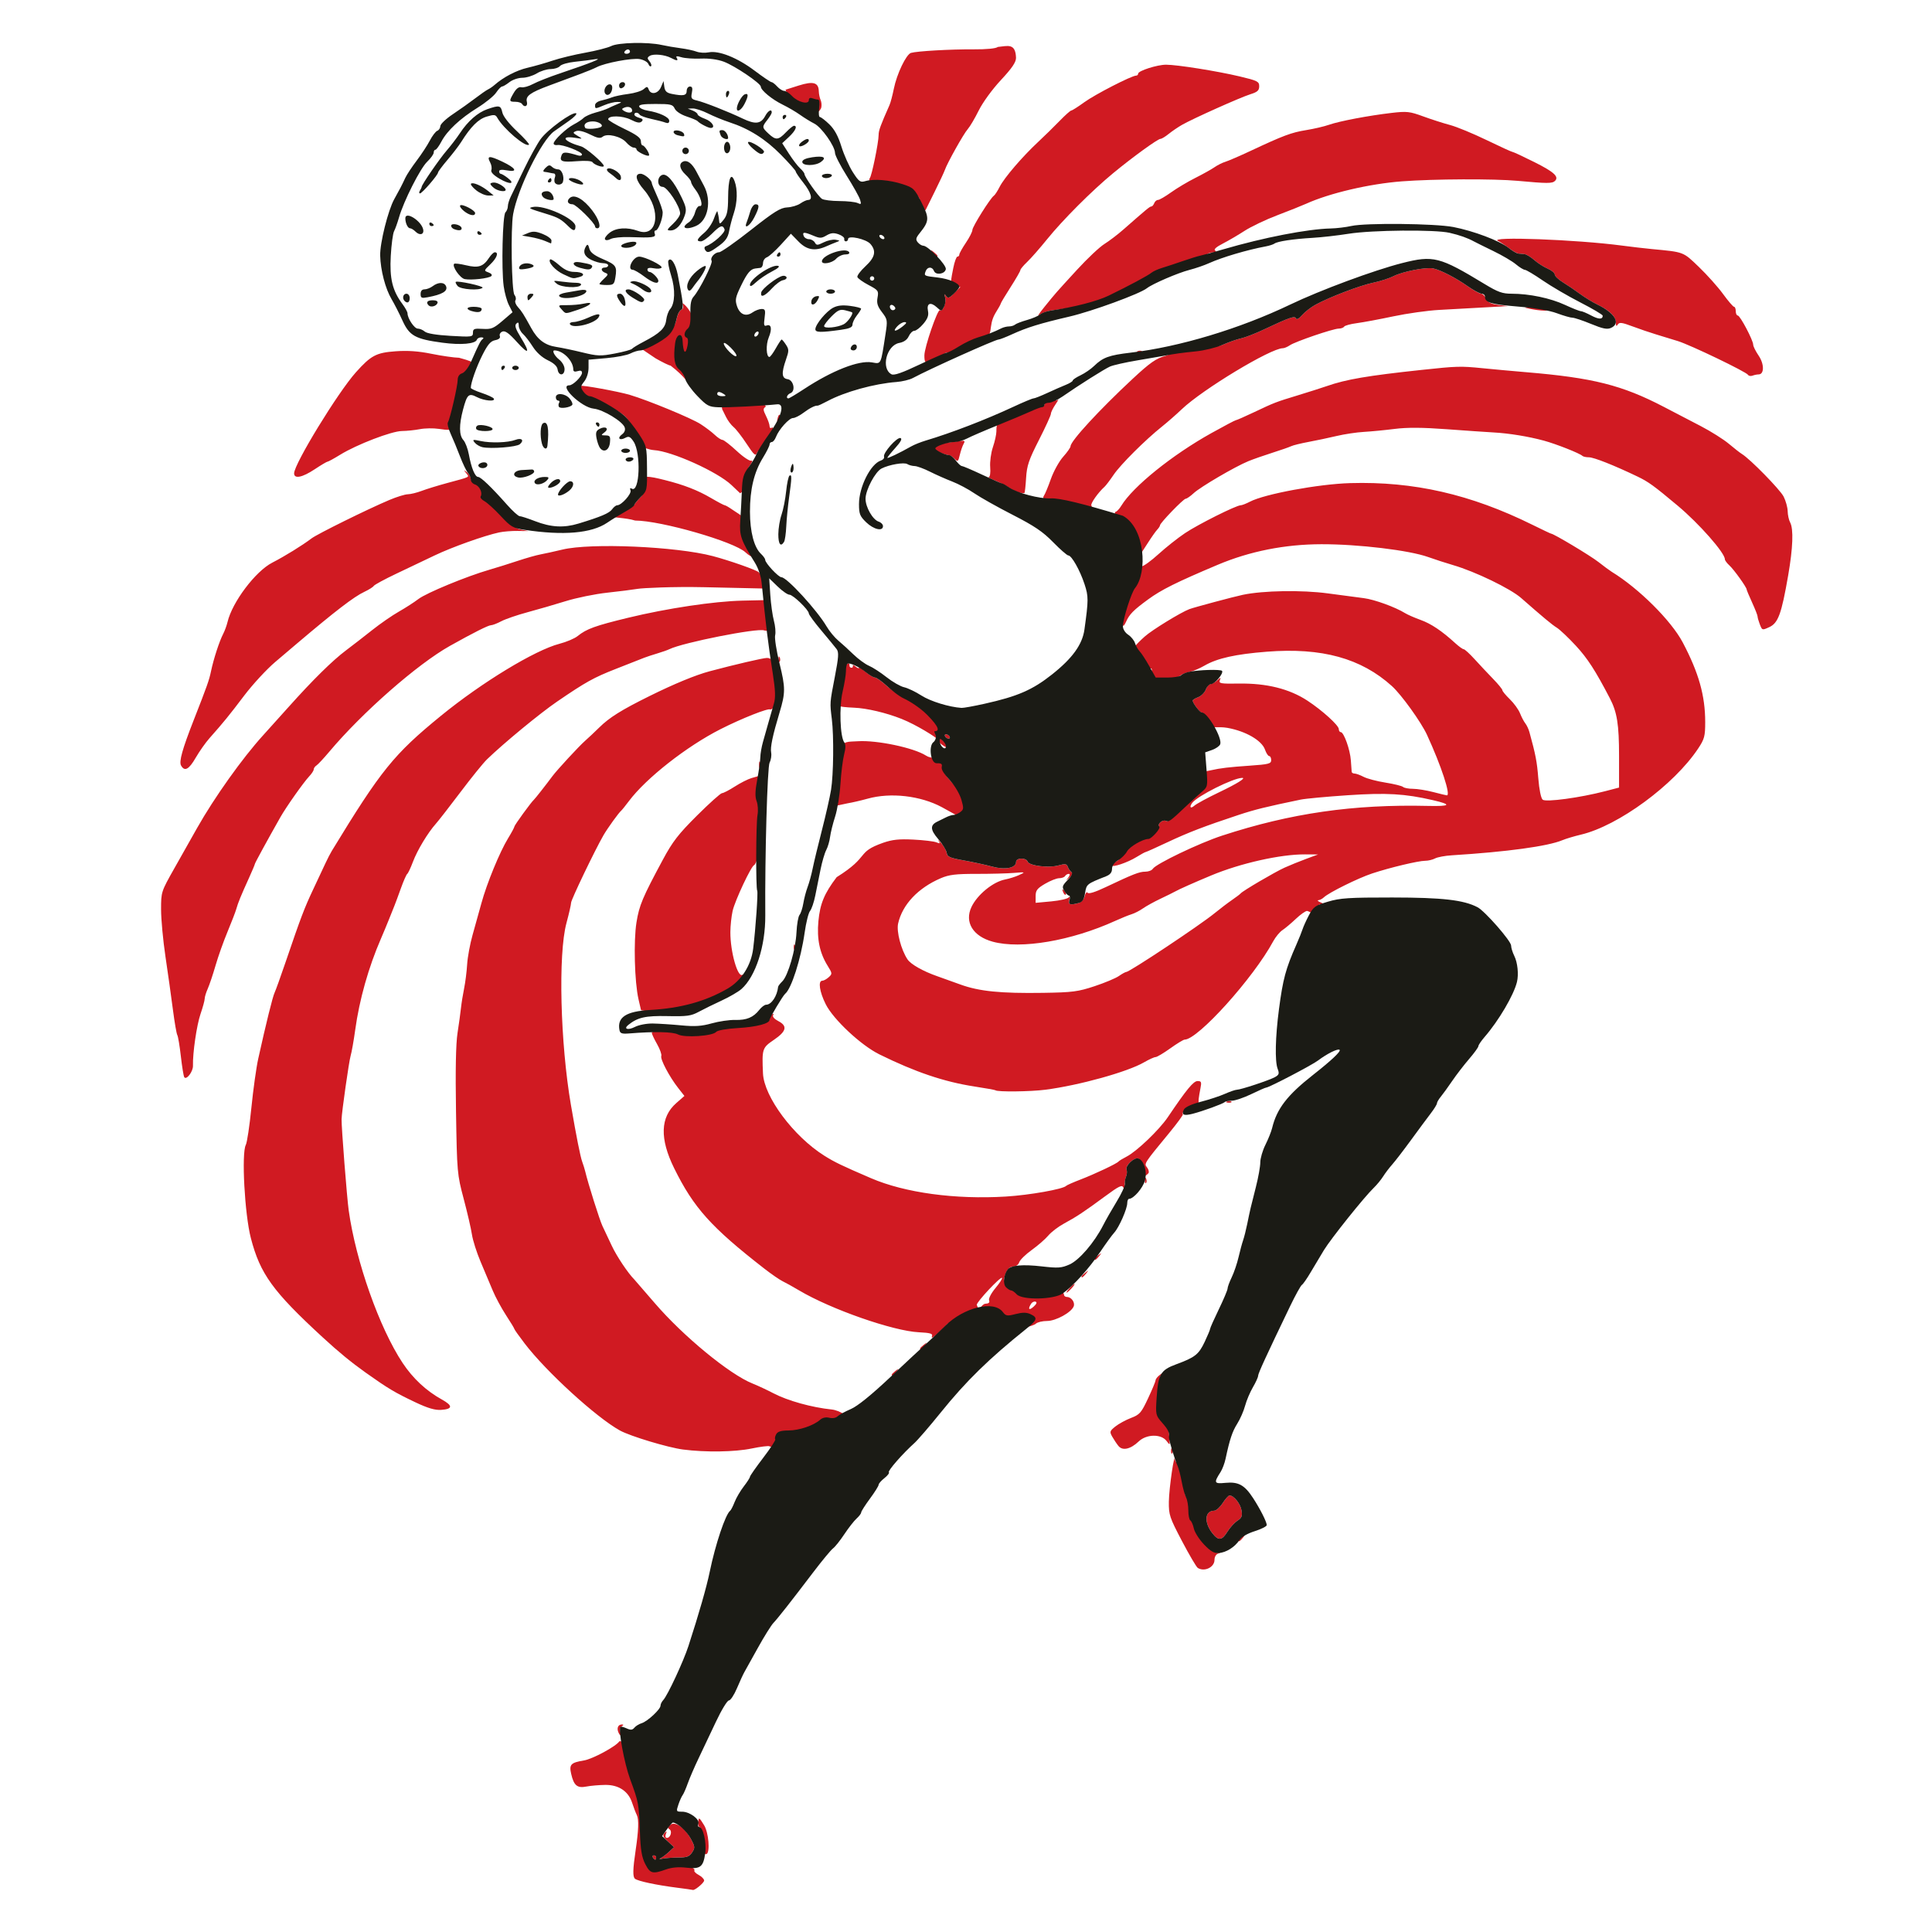
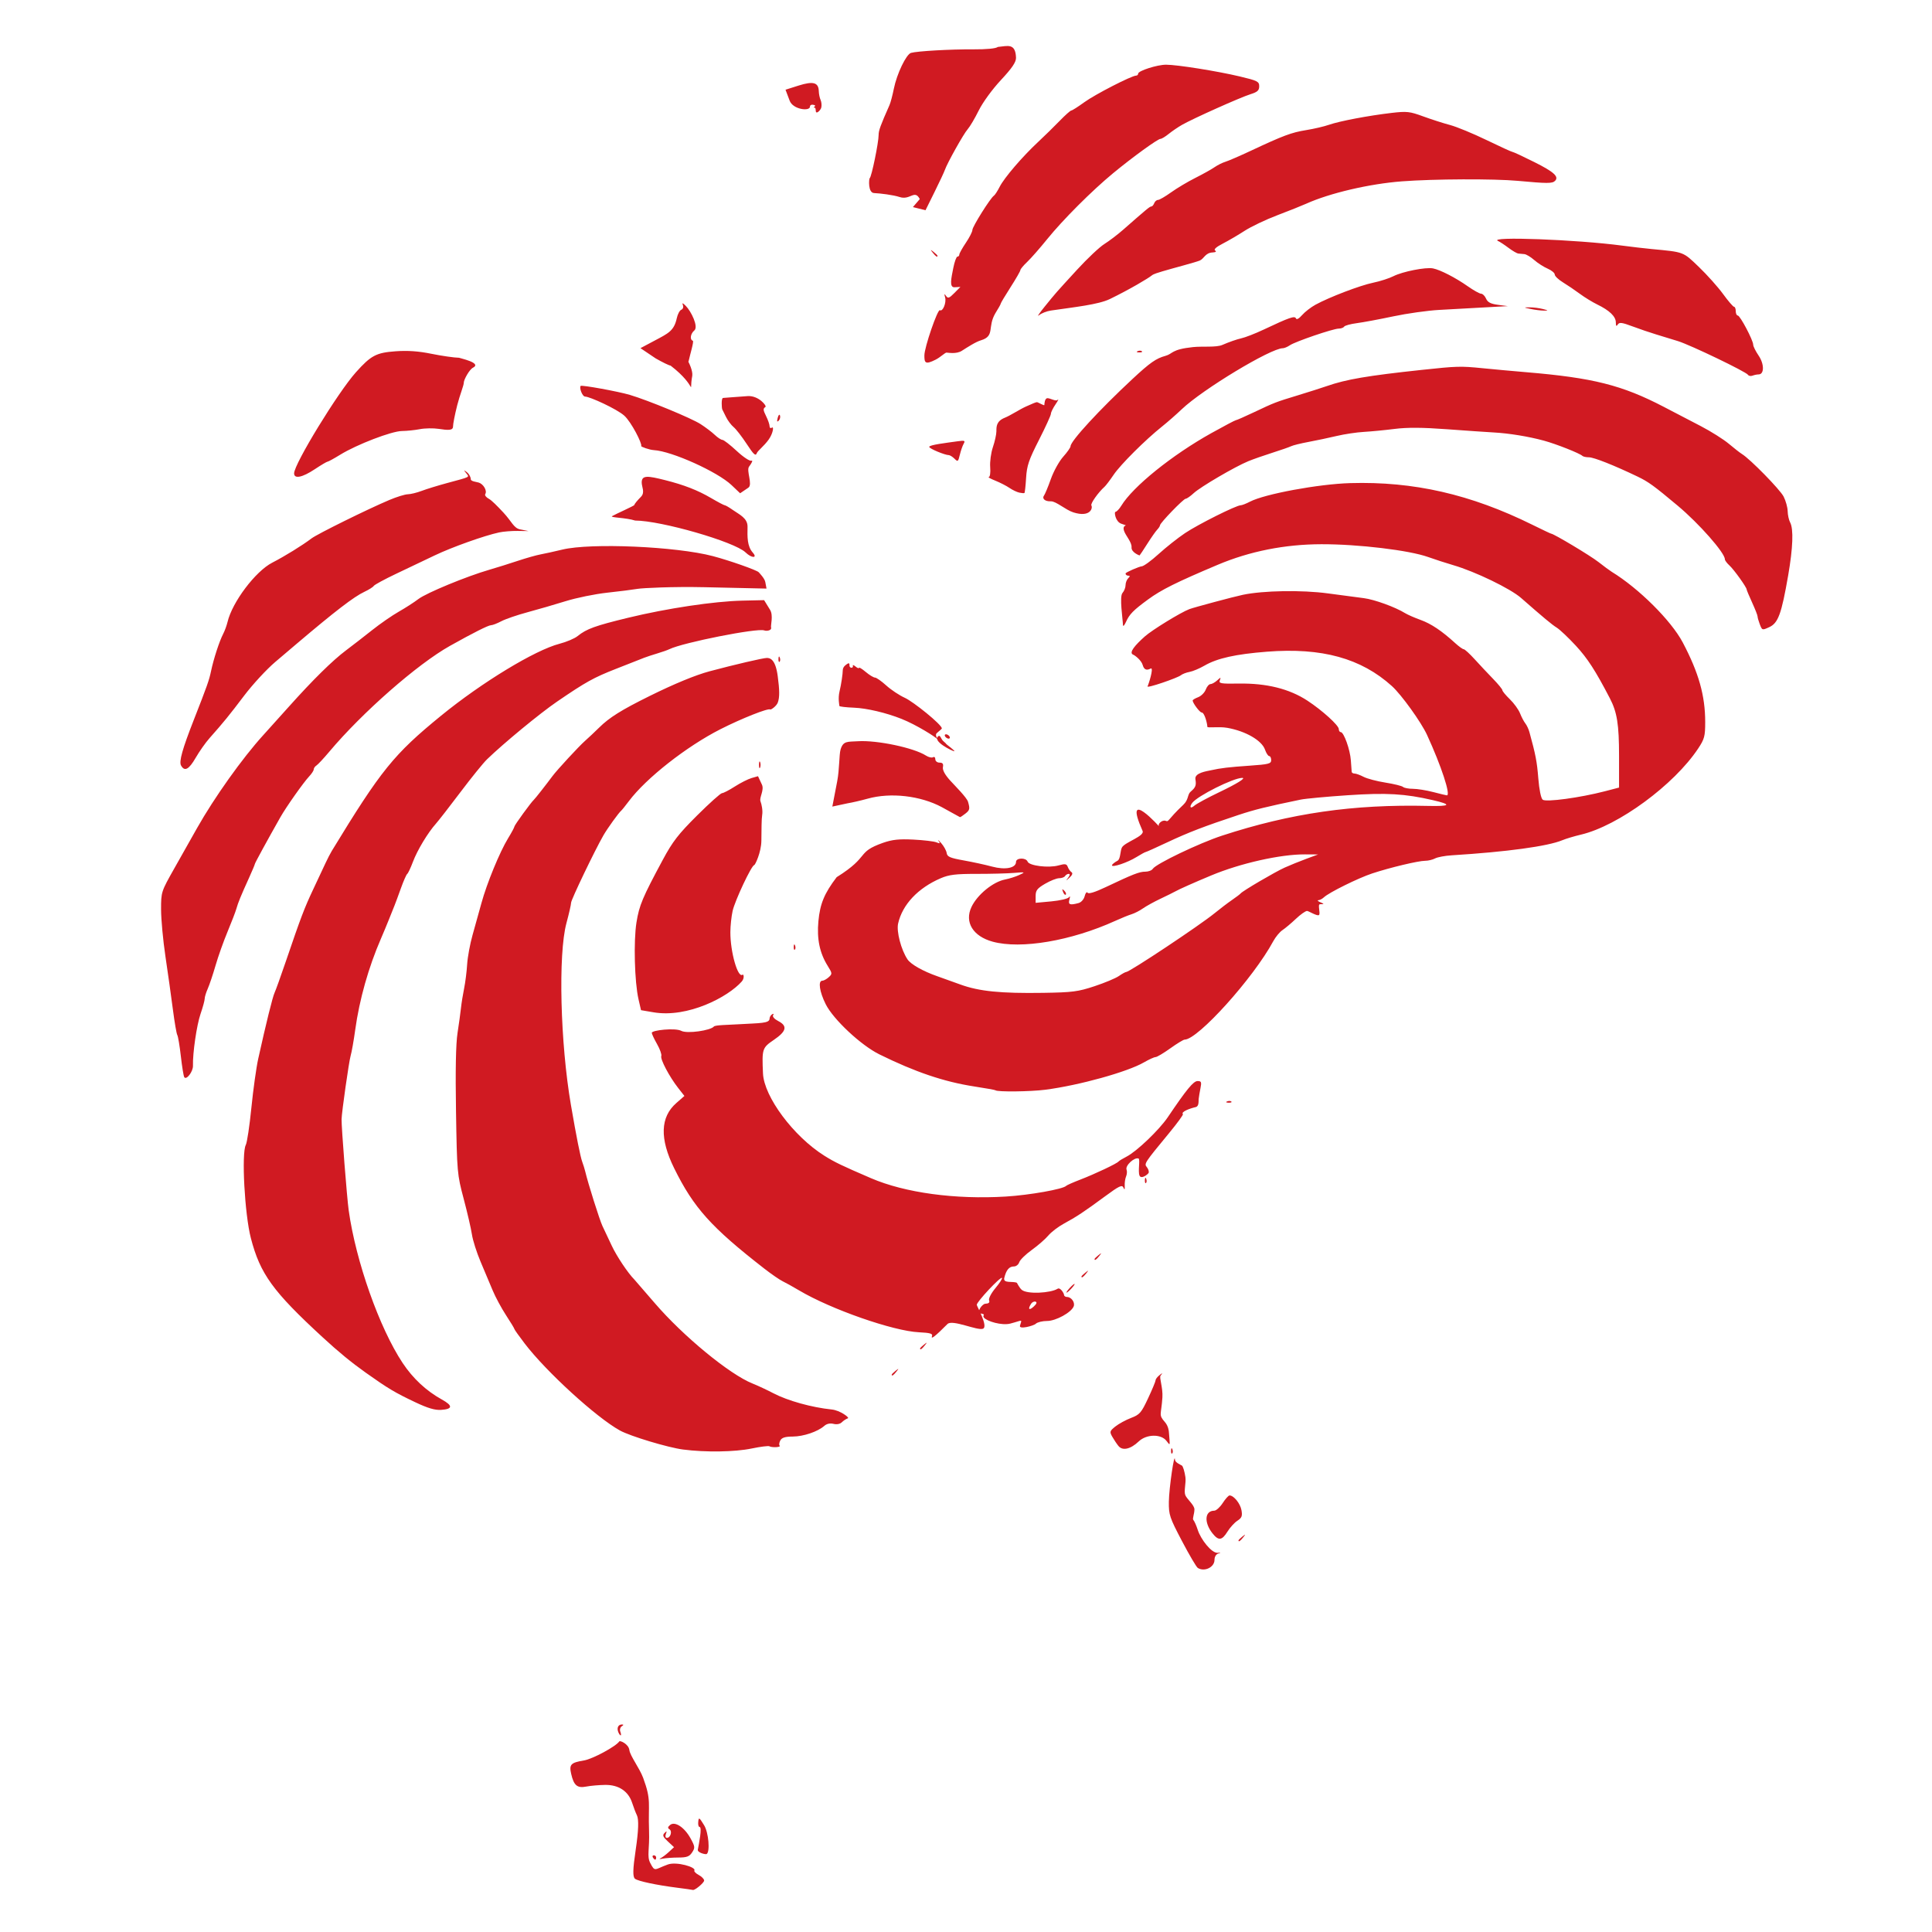
<svg xmlns="http://www.w3.org/2000/svg" xmlns:ns1="http://www.inkscape.org/namespaces/inkscape" xmlns:ns2="http://sodipodi.sourceforge.net/DTD/sodipodi-0.dtd" width="300mm" height="300mm" viewBox="0 0 1062.992 1062.992" id="svg12955" version="1.1" ns1:version="0.91 r13725" ns2:docname="chorusgirlinredstripeddress1922.svg">
  <defs id="defs12957" />
  <ns2:namedview id="base" pagecolor="#ffffff" bordercolor="#666666" borderopacity="1.0" ns1:pageopacity="0.0" ns1:pageshadow="2" ns1:zoom="0.25953289" ns1:cx="610.00123" ns1:cy="244.57309" ns1:document-units="px" ns1:current-layer="layer1" showgrid="false" fit-margin-top="0" fit-margin-left="0" fit-margin-right="0" fit-margin-bottom="0" ns1:window-width="1916" ns1:window-height="1035" ns1:window-x="-4" ns1:window-y="0" ns1:window-maximized="0" />
  <g ns1:label="Layer 1" ns1:groupmode="layer" id="layer1" transform="translate(1853.645,390.03)">
    <g id="g13575" transform="translate(88.621,-23.118)">
      <g transform="matrix(1.2,0,0,1.2,-1150.18,77.12)" id="g13569">
        <path ns2:nodetypes="ssssssssssssssscsscsssssssscsssssssscsssssssscssssccssscssssssssssssssscsssssscscccsssssssssssssssssssssssssscsscsssssssssssssscsscsssssssssssssssscssssssssssssssssssssscsssssssssssssssssssssssssssssssssssssssscssssssssssssssssssssssssscsssssssccsssssssssssssssssssscssssssssssssssssssssssscsccccccccssssssssccssscssssssssssssssscsssscsssssssssssssssssssssssssssssssssssssssssccssssssssssssscssssssssssssssssssssscssssssssssscssssssssssssssssssssssssscscssssssssssscssssssscsssssssssssssssssssccsssssssssscssssssssssssssscssssssssssssssssssssscsssssssscsssssssssscscscccssssssscssssssssssssscssssssscssssscsssscsssscssssssccsssssssssssssscsscssscscssssssssscscccssssssssssssssssssssssccsscsscsssssssssssssscsssssscsssssssssssssssssssssssssssssssscssssssscssssssssscsssssscscsscsssscsscsssssssssscsssssccsscsscssssssssssssssccsssscsssscssccssssssscssccssssssssssssscccscsssssssssccscssscsssssssssssssssssssssssssssccssssccccccssssssssssssssssssssssssssssssssssccssscsscsscssssssssccssssscccssssscscssss" ns1:connector-curvature="0" id="path13573" d="m -349.723,495.48 c -9.354,-1.191 -17.731,-2.969 -19.183,-4.072 -1.111,-0.845 -1.033,-4.292 0.301,-13.265 1.301,-8.754 1.484,-13.962 0.557,-15.87 -0.569,-1.171 -1.542,-3.705 -2.161,-5.63 -1.731,-5.38 -6.187,-8.362 -12.382,-8.283 -2.822,0.036 -6.732,0.378 -8.687,0.761 -4.16,0.814 -5.712,-0.512 -6.931,-5.92 -0.951,-4.217 -0.126,-5.066 5.897,-6.06 3.967,-0.655 14.661,-6.427 16.2,-8.745 0.336,-0.505 4.234,1.181 4.602,3.961 0.369,2.78 4.666,8.255 6.344,12.808 3.86,10.473 2.226,11.438 2.689,24.354 0.298,8.298 -1.074,11.462 0.515,14.575 2.256,4.421 1.964,2.963 8.114,0.747 3.972,-1.432 13.098,1.229 12.141,2.778 -0.246,0.398 0.663,1.317 2.019,2.043 1.356,0.726 2.466,1.867 2.466,2.536 0,1.047 -4.411,4.693 -5.215,4.31 -0.157,-0.075 -3.435,-0.537 -7.285,-1.027 z m -11,-13.838 c -0.34,-0.55 -0.141,-1 0.441,-1 0.582,0 1.059,0.45 1.059,1 0,0.55 -0.198,1 -0.441,1 -0.243,0 -0.719,-0.45 -1.059,-1 z m 3.458,0.358 c 0.802,-0.365 2.534,-1.661 3.848,-2.88 l 2.39,-2.216 -2.817,-2.612 c -2.284,-2.118 -2.575,-2.852 -1.539,-3.881 1.035,-1.028 1.152,-0.936 0.612,0.481 -0.393,1.032 -0.199,1.75 0.472,1.75 1.658,0 2.574,-3.074 1.174,-3.939 -0.888,-0.549 -0.809,-1.056 0.308,-1.983 2.19,-1.818 6.579,1.07 9.37,6.166 2.057,3.756 2.114,4.274 0.708,6.421 -1.243,1.898 -2.416,2.338 -6.257,2.349 -2.6,0.008 -5.852,0.237 -7.227,0.511 -1.375,0.274 -1.844,0.199 -1.042,-0.166 z m 17.147,-3.972 c 0.524,-2.744 2.08,-10.386 0.796,-10.386 -0.428,0 -0.71,-0.9 -0.627,-2 0.2,-2.655 0.415,-2.557 2.736,1.25 2.03,3.329 2.788,12.138 1.133,13.161 -0.471,0.291 -4.307,-0.62 -4.039,-2.024 z m -36.502,-53.977 c -0.724,-1.886 0.045,-3.416 1.705,-3.394 0.848,0.011 0.821,0.25 -0.093,0.83 -0.708,0.449 -0.996,1.564 -0.643,2.485 0.352,0.919 0.416,1.67 0.141,1.67 -0.275,0 -0.775,-0.716 -1.11,-1.59 z m 265.73,-75.182 c -0.641,-0.408 -3.904,-5.954 -7.25,-12.325 -5.671,-10.797 -6.079,-12.019 -6.008,-17.993 0.074,-6.275 2.604,-23.536 2.816,-19.218 0.059,1.205 2.63,2.278 3.148,2.598 0.518,0.32 1.249,2.709 1.623,5.309 0.374,2.6 -0.797,6.419 -0.04,8.274 0.757,1.855 4.174,4.503 4.174,6.526 0,2.023 -1.003,4.28 -0.519,4.803 0.484,0.522 1.399,2.58 2.035,4.571 1.375,4.308 6.324,10.772 9.17,10.53 1.57,-0.134 1.629,-0.059 0.267,0.337 -1.037,0.301 -1.75,1.483 -1.75,2.9 0,3.395 -4.628,5.622 -7.666,3.69 z m 18.666,-12.605 c 0,-0.208 0.787,-0.995 1.75,-1.75 1.586,-1.244 1.621,-1.208 0.378,0.378 -1.306,1.666 -2.128,2.195 -2.128,1.372 z m -11.949,-3.285 c -3.943,-5.013 -3.522,-10.317 0.822,-10.35 0.895,-0.007 2.644,-1.582 3.887,-3.5 1.243,-1.918 2.655,-3.488 3.139,-3.488 1.932,0 4.916,3.681 5.466,6.744 0.484,2.692 0.165,3.518 -1.873,4.853 -1.351,0.885 -3.401,3.138 -4.555,5.006 -2.529,4.092 -4.111,4.26 -6.885,0.734 z m -18.972,-37.921 c 0.048,-1.165 0.285,-1.402 0.604,-0.604 0.289,0.722 0.253,1.584 -0.079,1.917 -0.332,0.332 -0.569,-0.258 -0.525,-1.312 z M -346.885,294.586 c -6.932,-0.903 -24.217,-6.113 -28.95,-8.726 -10.843,-5.985 -33.784,-26.939 -43.674,-39.892 -2.593,-3.396 -4.714,-6.382 -4.714,-6.636 0,-0.254 -1.724,-3.101 -3.831,-6.326 -2.107,-3.225 -4.861,-8.339 -6.12,-11.364 -1.259,-3.025 -3.752,-8.945 -5.541,-13.155 -1.789,-4.21 -3.577,-9.835 -3.974,-12.5 -0.397,-2.665 -2.097,-10.021 -3.778,-16.346 -2.989,-11.249 -3.065,-12.121 -3.522,-40 -0.31,-18.923 -0.078,-31.02 0.692,-36 0.638,-4.125 1.35,-9.3 1.584,-11.5 0.234,-2.2 0.884,-6.25 1.446,-9 0.561,-2.75 1.185,-7.7 1.384,-11 0.2,-3.3 1.321,-9.375 2.49,-13.5 1.17,-4.125 3.001,-10.701 4.069,-14.614 2.459,-9.009 8.399,-23.461 12.186,-29.651 1.603,-2.621 2.915,-5.055 2.915,-5.409 0,-0.628 7.779,-11.331 8.959,-12.326 0.517,-0.436 5.609,-6.918 8.532,-10.861 2.08,-2.805 12.116,-13.664 14.885,-16.104 1.582,-1.394 4.511,-4.148 6.508,-6.12 4.683,-4.623 10.152,-8.044 23.116,-14.459 11.288,-5.586 21.092,-9.629 27.5,-11.34 11.416,-3.048 24.588,-6.117 26.254,-6.117 1.617,0 3.977,0.738 4.988,8.33 0.874,6.561 0.89,9.682 0.065,12.051 -0.613,1.758 -3.25,3.508 -3.51,3.248 -0.771,-0.771 -13.127,4.125 -22.796,9.034 -15.582,7.911 -34.07,22.428 -41.99,32.971 -1.597,2.126 -3.176,4.09 -3.51,4.365 -1.151,0.95 -6.291,8.073 -8.14,11.281 -3.954,6.858 -14.86,29.573 -14.86,30.949 0,0.798 -0.96,5.01 -2.134,9.36 -3.84,14.23 -2.832,54.981 2.062,83.41 2.51,14.579 4.329,23.726 5.172,26 0.51,1.375 1.138,3.4 1.396,4.5 1.276,5.43 6.616,22.332 7.894,24.986 0.798,1.658 2.713,5.714 4.255,9.014 2.255,4.825 7.467,12.626 10.357,15.5 0.277,0.275 4.465,5.114 9.307,10.752 13.08,15.231 34.39,32.759 44.911,36.941 2.354,0.936 6.644,2.939 9.534,4.453 6.559,3.435 17.592,6.506 26.745,7.444 3.85,0.395 8.256,3.743 7.441,4.021 -0.815,0.278 -2.085,1.109 -2.822,1.846 -0.809,0.809 -2.318,1.095 -3.808,0.721 -1.553,-0.39 -3.102,-0.056 -4.178,0.9 -2.997,2.663 -9.558,4.891 -14.486,4.92 -3.509,0.021 -5.026,0.494 -5.715,1.782 -0.516,0.964 -0.665,2.026 -0.331,2.36 0.842,0.842 -3.634,0.956 -4.659,0.323 -0.457,-0.283 -4.119,0.172 -8.137,1.01 -7.712,1.609 -21.179,1.81 -31.467,0.469 z m 199.618,-1.637 c -0.801,-0.994 -2.076,-2.905 -2.835,-4.248 -1.273,-2.256 -1.164,-2.613 1.434,-4.685 1.547,-1.233 4.782,-2.995 7.188,-3.914 3.974,-1.518 4.691,-2.345 7.816,-9.019 1.892,-4.042 3.44,-7.764 3.44,-8.272 0,-0.508 0.787,-1.541 1.75,-2.296 1.546,-1.212 1.606,-1.188 0.516,0.211 -0.679,0.871 1.145,5.474 0.848,10.015 -0.53,8.099 -1.881,7.799 1.085,11.177 1.663,1.894 1.837,4.116 1.882,4.509 0.045,0.393 0.173,1.971 0.285,3.506 0.2,2.747 0.179,2.758 -1.369,0.705 -2.463,-3.265 -9.179,-3.149 -12.721,0.221 -3.771,3.587 -7.447,4.412 -9.319,2.089 z m -322.456,-20.068 c -9.258,-4.386 -12.467,-6.302 -22.583,-13.484 -6.686,-4.747 -12.446,-9.473 -19.81,-16.254 -22.866,-21.053 -28.667,-29.067 -32.937,-45.5 -2.839,-10.925 -4.353,-38.922 -2.311,-42.738 0.574,-1.072 1.724,-8.751 2.556,-17.064 0.832,-8.314 2.241,-18.397 3.131,-22.407 3.669,-16.539 6.608,-28.409 7.5,-30.291 0.521,-1.1 2.788,-7.4 5.037,-14 7.057,-20.708 8.599,-24.77 12.719,-33.5 2.206,-4.675 4.74,-10.075 5.631,-12 0.891,-1.925 2.171,-4.404 2.844,-5.508 22.59,-37.09 28.423,-44.31 50.083,-61.992 18.739,-15.296 43.089,-30.087 54.328,-32.999 3.196,-0.828 6.937,-2.417 8.312,-3.531 4.064,-3.291 8.032,-4.73 23.159,-8.397 17.862,-4.33 39.384,-7.553 52.404,-7.848 l 9.936,-0.225 2.736,4.451 c 1.586,2.581 0.176,7.159 0.466,8.118 0.388,1.284 -1.991,1.757 -3.165,1.307 -3.108,-1.193 -37.319,5.584 -43.477,8.612 -0.858,0.422 -3.36,1.302 -5.56,1.956 -2.2,0.654 -4.9,1.545 -6,1.979 -1.1,0.435 -6.95,2.735 -13,5.111 -10.202,4.007 -13.72,5.964 -26.889,14.957 -7.857,5.366 -24.508,19.085 -32.174,26.51 -1.704,1.65 -7.169,8.4 -12.144,15 -4.976,6.6 -10.051,13.125 -11.279,14.5 -3.702,4.146 -8.549,12.196 -10.537,17.5 -1.031,2.75 -2.201,5.231 -2.601,5.513 -0.4,0.282 -1.692,3.207 -2.872,6.5 -1.18,3.293 -2.51,6.887 -2.955,7.987 -0.445,1.1 -1.618,4.025 -2.606,6.5 -0.988,2.475 -2.621,6.396 -3.628,8.713 -5.691,13.093 -9.885,27.96 -11.789,41.787 -0.681,4.95 -1.64,10.353 -2.13,12.006 -0.746,2.516 -4.061,25.796 -4.129,28.994 -0.078,3.662 2.455,36.022 3.276,41.856 3.292,23.385 14.077,53.88 24.724,69.91 4.715,7.099 10.839,12.801 18.001,16.762 5.1,2.82 4.986,4.377 -0.346,4.735 -2.85,0.192 -6.109,-0.772 -11.922,-3.526 z m 218.5,-12.616 c 0,-0.208 0.787,-0.995 1.75,-1.75 1.586,-1.244 1.621,-1.208 0.378,0.378 -1.306,1.666 -2.128,2.195 -2.128,1.372 z m 13,-12 c 0,-0.208 0.787,-0.995 1.75,-1.75 1.586,-1.244 1.621,-1.208 0.378,0.378 -1.306,1.666 -2.128,2.195 -2.128,1.372 z m 5.486,-5.731 c 0.414,-1.083 -0.915,-1.461 -5.985,-1.707 -11.876,-0.575 -40.39,-10.542 -55.001,-19.225 -2.75,-1.634 -6.125,-3.51 -7.5,-4.169 -1.375,-0.659 -5.131,-3.243 -8.348,-5.744 -24.401,-18.971 -32.421,-27.896 -41.381,-46.047 -6.709,-13.592 -6.393,-23.466 0.957,-29.904 l 3.729,-3.266 -2.868,-3.665 c -4.045,-5.168 -8.287,-13.208 -7.732,-14.654 0.257,-0.671 -0.618,-3.131 -1.945,-5.467 -1.327,-2.336 -2.413,-4.654 -2.413,-5.152 0,-1.234 10.796,-2.369 13.497,-0.923 2.686,1.437 13.487,-0.165 14.954,-1.96 0.585,-0.715 6.321,-0.747 11.602,-1.061 9.341,-0.556 13.947,-0.332 13.947,-2.549 0,-0.704 0.52,-1.602 1.155,-1.994 0.7,-0.432 0.884,-0.275 0.467,0.398 -0.399,0.645 0.585,1.77 2.345,2.68 4.367,2.259 3.817,4.669 -1.965,8.61 -5.377,3.665 -5.52,4.102 -5.018,15.407 0.475,10.711 14.008,28.867 28.122,37.726 4.743,2.977 7.88,4.488 21.394,10.306 15.562,6.699 38.617,9.838 61.842,8.421 10.862,-0.663 26.329,-3.407 27.658,-4.907 0.275,-0.31 3.2,-1.602 6.5,-2.87 6.643,-2.553 16.722,-7.322 17.5,-8.28 0.275,-0.339 1.933,-1.35 3.684,-2.247 4.65,-2.382 14.978,-12.259 18.919,-18.093 8.673,-12.839 11.737,-16.556 13.648,-16.556 1.698,0 1.884,0.459 1.322,3.25 -0.36,1.788 -0.732,4.023 -0.828,4.968 -0.101,0.997 0.228,3.374 -1.394,3.73 -2.558,0.562 -6.898,2.172 -5.834,3.236 0.245,0.245 -2.583,4.12 -6.285,8.61 -11.415,13.844 -11.574,14.089 -10.236,15.701 0.657,0.791 1.026,1.943 0.82,2.559 -0.205,0.617 -3.447,3.197 -4.212,1.247 -0.765,-1.95 0.388,-7.473 -0.429,-7.787 -1.901,-0.729 -6.2,3.256 -5.495,5.093 0.294,0.766 0.195,2.181 -0.221,3.144 -0.416,0.963 -0.696,2.875 -0.623,4.25 0.098,1.843 -0.06,2.064 -0.601,0.843 -0.619,-1.396 -1.94,-0.768 -8.408,4 -9.577,7.06 -13.108,9.4 -18.946,12.559 -2.541,1.375 -5.731,3.821 -7.09,5.436 -1.359,1.615 -4.771,4.588 -7.582,6.608 -2.811,2.02 -5.388,4.545 -5.727,5.613 -0.339,1.068 -1.431,1.941 -2.426,1.941 -2.213,0 -3.567,1.611 -4.447,5.292 -0.63,2.634 3.981,1.332 5.789,2.212 0,0 1.184,2.29 2.152,3.165 2.44,2.208 13.369,1.549 16.502,-0.436 1.272,-0.806 2.949,2.166 2.949,2.745 0,0.563 0.62,1.023 1.378,1.023 1.982,0 3.757,2.485 3.065,4.29 -1.08,2.815 -8.174,6.71 -12.221,6.71 -2.102,0 -4.412,0.562 -5.134,1.25 -1.071,1.02 -7.831,2.76 -7.278,0.931 1.006,-3.331 1.264,-2.443 -4.452,-0.979 -3.854,0.988 -10.757,-1.027 -12.112,-2.799 -0.834,-1.091 1.194,-1.325 -1.28,-1.809 -2.468,-0.483 0.595,-4.424 1.891,-4.485 1.633,-0.076 2.185,-0.558 1.796,-1.57 -0.317,-0.826 0.954,-3.274 2.926,-5.634 1.918,-2.295 3.263,-4.396 2.99,-4.669 -0.683,-0.683 -11.57,10.94 -11.57,12.353 0,0.626 5.408,9.986 2.83,10.971 -2.578,0.985 -14.033,-4.409 -16.267,-2.156 -5.571,5.617 -7.781,7.33 -7.077,5.487 z m 47.475,-15.738 c -0.656,-0.219 -1.583,0.22 -2.061,0.974 -1.581,2.495 -0.933,3.212 1.177,1.302 1.342,-1.214 1.655,-2.02 0.884,-2.277 z m 15.539,-6.154 c 0.995,-1.1 2.035,-2 2.31,-2 0.275,0 -0.314,0.9 -1.31,2 -0.995,1.1 -2.035,2 -2.31,2 -0.275,0 0.314,-0.9 1.31,-2 z m 5.5,-5.378 c 0,-0.208 0.787,-0.995 1.75,-1.75 1.586,-1.244 1.621,-1.208 0.378,0.378 -1.306,1.666 -2.128,2.195 -2.128,1.372 z m 6,-8 c 0,-0.208 0.787,-0.995 1.75,-1.75 1.586,-1.244 1.621,-1.208 0.378,0.378 -1.306,1.666 -2.128,2.195 -2.128,1.372 z m 23.079,-36.206 c 0.048,-1.165 0.285,-1.402 0.604,-0.604 0.289,0.722 0.253,1.584 -0.079,1.917 -0.332,0.332 -0.569,-0.258 -0.525,-1.312 z m 37.734,-36.1 c 0.722,-0.289 1.584,-0.253 1.917,0.079 0.332,0.332 -0.258,0.569 -1.312,0.525 -1.165,-0.048 -1.402,-0.285 -0.604,-0.604 z m -106.251,-5.096 c -0.157,-0.153 -4.51,-0.933 -9.674,-1.733 -13.925,-2.157 -27.048,-6.595 -43.549,-14.727 -8.416,-4.147 -21.076,-15.98 -24.589,-22.98 -2.858,-5.696 -3.603,-10.781 -1.579,-10.781 0.644,0 1.97,-0.723 2.946,-1.606 1.694,-1.533 1.671,-1.772 -0.495,-5.25 -3.652,-5.864 -4.987,-12.306 -4.232,-20.427 0.743,-7.992 2.724,-12.77 8.372,-20.194 15.647,-9.776 8.658,-11.293 21.238,-15.748 4.288,-1.493 7.373,-1.82 14,-1.484 4.675,0.237 9.4,0.802 10.5,1.257 1.635,0.675 1.817,0.555 1,-0.658 -0.55,-0.816 -0.006,-0.354 1.209,1.027 1.215,1.381 2.34,3.428 2.5,4.547 0.243,1.696 1.543,2.259 7.791,3.372 4.125,0.735 9.975,2.007 13,2.827 6.051,1.64 11,0.678 11,-2.138 0,-1.946 4.582,-2.057 5.322,-0.128 0.73,1.902 9.589,2.998 14.121,1.747 3.111,-0.859 3.764,-0.757 4.29,0.672 0.341,0.927 1.104,2.006 1.694,2.399 0.701,0.466 0.398,1.333 -0.872,2.5 -1.774,1.629 -1.829,1.632 -0.628,0.036 0.811,-1.077 0.909,-1.75 0.254,-1.75 -0.585,0 -1.342,0.45 -1.681,1 -0.34,0.55 -1.564,1 -2.721,1 -1.157,0 -4.055,1.144 -6.441,2.542 -3.638,2.132 -4.338,3.042 -4.338,5.644 l 0,3.101 7.207,-0.67 c 3.964,-0.368 7.593,-1.221 8.066,-1.894 0.525,-0.749 0.613,-0.351 0.225,1.026 -0.671,2.385 0.166,2.715 4.167,1.642 1.239,-0.332 2.445,-1.695 2.819,-3.184 0.359,-1.432 0.96,-2.131 1.335,-1.554 0.436,0.672 3.409,-0.245 8.272,-2.552 12.643,-5.998 15.469,-7.101 18.196,-7.101 1.438,0 2.974,-0.586 3.414,-1.303 1.383,-2.254 21.271,-11.782 31.752,-15.211 31.48,-10.302 60.189,-14.445 94.5,-13.638 10.324,0.243 11.035,-0.596 2.23,-2.63 -12.923,-2.986 -21.253,-3.467 -39.182,-2.261 -9.625,0.647 -19.3,1.549 -21.5,2.005 -15.824,3.276 -21.004,4.555 -28.5,7.035 -15.555,5.147 -22.975,7.997 -32.59,12.52 -5.242,2.466 -9.737,4.483 -9.99,4.483 -0.253,0 -2.138,1.035 -4.19,2.299 -4.124,2.542 -11.23,4.931 -11.23,3.776 0,-0.406 1.153,-1.355 2.563,-2.109 1.41,-0.755 1.174,-4.669 2.04,-6.135 1.407,-2.382 10.492,-5.131 9.436,-7.502 -9.411,-21.135 8.413,-1.21 7.64,-1.983 -1.082,-1.082 1.342,-3.275 2.941,-2.661 1.537,0.59 0.553,-0.234 8.086,-7.355 2.533,-2.395 1.826,-4.709 3.345,-5.998 2.311,-1.962 2.671,-2.898 2.208,-5.747 -0.472,-2.911 5.184,-3.649 7.054,-4.071 4.485,-1.011 8.306,-1.465 17.868,-2.123 8.657,-0.596 9.818,-0.896 9.818,-2.533 0,-1.021 -0.406,-1.857 -0.902,-1.857 -0.496,0 -1.366,-1.33 -1.933,-2.956 -1.47,-4.218 -8.845,-8.488 -17.257,-9.991 -3.971,-0.71 -9.181,0.184 -9.181,-0.498 0,-1.308 -1.241,-6.554 -2.624,-6.554 -0.846,0 -4.104,-4.358 -4.104,-5.49 0,-0.308 1.133,-0.991 2.518,-1.517 1.385,-0.527 2.949,-2.09 3.475,-3.475 0.527,-1.385 1.496,-2.518 2.153,-2.518 0.658,0 2.038,-0.762 3.068,-1.694 1.691,-1.53 1.811,-1.535 1.242,-0.052 -0.559,1.456 0.425,1.625 8.707,1.495 12.703,-0.2 23.143,2.396 31.423,7.813 6.796,4.446 14.414,11.348 14.414,13.058 0,0.76 0.401,1.381 0.891,1.381 1.427,0 4.315,8.094 4.639,13 0.163,2.475 0.336,4.838 0.384,5.25 0.048,0.412 0.649,0.753 1.336,0.756 0.688,0.003 2.551,0.685 4.141,1.514 1.59,0.829 6.09,2.015 10,2.635 3.91,0.62 7.537,1.514 8.059,1.986 0.522,0.472 2.565,0.859 4.54,0.859 1.974,0 6.181,0.675 9.349,1.5 3.167,0.825 5.962,1.5 6.21,1.5 1.879,0 -2.537,-13.453 -9.105,-27.735 -2.699,-5.868 -11.718,-18.406 -16.082,-22.354 -14.123,-12.778 -32.172,-17.749 -57.3,-15.779 -14.42,1.13 -22.816,3.004 -28.659,6.396 -2.254,1.308 -5.33,2.602 -6.837,2.875 -1.507,0.273 -3.314,0.974 -4.017,1.557 -1.416,1.176 -15.968,6.227 -15.234,5.033 0.436,-0.709 2.896,-8.451 1.567,-8.198 -0.34,0.065 -2.807,1.938 -3.774,-1.507 -0.635,-2.264 -3.6,-4.484 -4.356,-4.774 -2.303,-0.884 1.057,-4.572 5.321,-8.378 3.342,-2.983 16.499,-11.05 20.426,-12.525 2.244,-0.842 20.312,-5.68 24.5,-6.559 9.354,-1.964 27.117,-2.261 39,-0.651 6.325,0.857 13.75,1.84 16.5,2.184 4.787,0.599 14.47,4.119 18.902,6.872 1.154,0.716 4.348,2.114 7.098,3.106 4.851,1.75 9.725,5.019 15.934,10.688 1.657,1.512 3.388,2.75 3.848,2.75 0.46,0 2.722,2.074 5.027,4.609 2.305,2.535 6.104,6.578 8.442,8.985 2.337,2.407 4.25,4.744 4.25,5.195 0,0.45 1.545,2.316 3.433,4.146 1.888,1.83 3.987,4.731 4.665,6.446 0.677,1.715 1.769,3.794 2.426,4.619 0.657,0.825 1.503,2.625 1.881,4 2.867,10.435 3.457,13.507 4.071,21.198 0.414,5.178 1.226,9.139 2.007,9.787 1.471,1.221 17.137,-0.899 28.517,-3.86 l 6.5,-1.691 0,-14.467 c 0,-14.467 -0.896,-20.096 -4.213,-26.467 -6.631,-12.739 -10.235,-18.309 -15.606,-24.121 -3.4,-3.68 -7.343,-7.408 -8.762,-8.284 -2.145,-1.325 -6.175,-4.679 -16.334,-13.594 -4.911,-4.31 -21.019,-12.102 -31.086,-15.038 -3.3,-0.962 -8.475,-2.639 -11.5,-3.726 -8.675,-3.116 -31.968,-5.914 -48.967,-5.881 -16.735,0.032 -32.847,3.227 -47.533,9.426 -18.962,8.003 -25.855,11.434 -31.963,15.909 -6.757,4.95 -8.537,6.763 -10.12,10.31 -0.736,1.65 -1.356,2.26 -1.378,1.355 -0.064,-2.699 -1.718,-12.959 -0.208,-14.661 0.77,-0.868 1.4,-2.466 1.4,-3.55 0,-1.084 0.54,-2.511 1.2,-3.171 0.933,-0.933 0.933,-1.2 0,-1.2 -0.66,0 -1.2,-0.45 -1.2,-1 0,-0.55 6.486,-3.273 7.362,-3.273 0.876,0 4.363,-2.523 7.75,-5.606 3.386,-3.084 8.857,-7.415 12.157,-9.626 5.994,-4.015 23.491,-12.768 25.524,-12.768 0.591,0 2.515,-0.75 4.276,-1.667 6.737,-3.508 31.396,-8.071 45.92,-8.497 29.096,-0.853 55.265,5.129 83.52,19.091 4.532,2.239 8.397,4.072 8.59,4.072 1.155,0 17.993,10.082 21.711,13 2.453,1.925 5.195,3.95 6.093,4.5 12.462,7.627 27.296,22.39 32.598,32.44 7.305,13.847 10.269,24.364 10.269,36.437 0,6.515 -0.336,7.786 -3.198,12.108 -11.058,16.695 -36.633,35.487 -53.802,39.533 -3.025,0.713 -6.86,1.863 -8.522,2.557 -6.673,2.783 -25.368,5.335 -50.648,6.914 -3.119,0.195 -6.576,0.839 -7.684,1.432 -1.108,0.593 -3.14,1.078 -4.517,1.078 -3.14,0 -16.158,3.108 -24.32,5.806 -6.4,2.116 -19.807,8.746 -22.131,10.944 -0.727,0.688 -1.852,1.282 -2.5,1.32 -0.648,0.039 -0.279,0.457 0.821,0.93 1.951,0.838 1.948,0.861 -0.128,0.93 -1.17,0.039 0.284,4.067 -0.4,4.892 -0.685,0.825 -4.805,-1.822 -5.523,-1.822 -0.719,0 -3.026,1.631 -5.128,3.625 -2.102,1.994 -4.86,4.312 -6.129,5.153 -1.269,0.84 -3.181,3.147 -4.249,5.125 -9.097,16.853 -34.545,45.097 -40.634,45.097 -0.541,0 -3.497,1.8 -6.57,4 -3.072,2.2 -6.103,4 -6.735,4 -0.632,0 -3.029,1.091 -5.327,2.425 -7.544,4.378 -29.72,10.536 -45.178,12.544 -6.927,0.9 -22.104,1.067 -22.939,0.252 z m 45.439,-47.709 c 4.675,-1.548 9.694,-3.646 11.154,-4.663 1.46,-1.017 2.967,-1.849 3.35,-1.849 1.546,0 33.767,-21.418 40.496,-26.918 2.475,-2.023 6.075,-4.76 8,-6.082 1.925,-1.322 3.725,-2.687 4,-3.035 0.897,-1.132 15.663,-9.799 20.137,-11.819 2.4,-1.084 6.838,-2.886 9.863,-4.006 l 5.5,-2.036 -6,-0.034 c -11.241,-0.063 -29.571,4.052 -43,9.654 -7.985,3.331 -14.659,6.3 -16.5,7.341 -0.825,0.466 -3.885,1.978 -6.8,3.359 -2.915,1.381 -6.515,3.367 -8,4.412 -1.485,1.046 -3.825,2.247 -5.2,2.67 -1.375,0.423 -4.75,1.792 -7.5,3.043 -20.171,9.175 -43.249,13.095 -56.205,9.549 -9.04,-2.475 -13.006,-8.955 -9.731,-15.898 2.663,-5.645 9.901,-11.563 15.435,-12.621 1.925,-0.368 4.85,-1.298 6.5,-2.067 2.911,-1.356 2.836,-1.384 -2.5,-0.942 -3.025,0.251 -10.749,0.45 -17.165,0.442 -9.474,-0.012 -12.543,0.362 -16.342,1.99 -10.429,4.47 -17.595,12.082 -19.555,20.77 -0.822,3.646 1.37,12.032 4.292,16.418 1.535,2.304 7.138,5.471 13.769,7.783 1.925,0.671 6.65,2.367 10.5,3.768 8.597,3.129 18.467,4.121 38,3.817 13.401,-0.208 15.906,-0.533 23.5,-3.047 z m 57.226,-88.973 c 8.122,-3.885 12.376,-6.539 10.482,-6.539 -4.06,0 -20.588,8.282 -22.943,11.497 -1.42,1.938 -0.746,2.796 0.985,1.253 0.963,-0.858 6.127,-3.653 11.476,-6.212 z m -474.598,130.668 c -0.316,-0.511 -1.018,-4.83 -1.559,-9.596 -0.542,-4.766 -1.274,-9.134 -1.627,-9.706 -0.353,-0.572 -1.263,-5.847 -2.023,-11.722 -0.759,-5.875 -2.288,-16.758 -3.397,-24.183 -1.109,-7.425 -2.018,-17.157 -2.019,-21.627 -0.002,-8.108 0.012,-8.153 6.136,-19 3.376,-5.98 8.043,-14.248 10.37,-18.373 7.877,-13.961 20.807,-32.119 30.301,-42.557 2.03,-2.231 7.29,-8.079 11.69,-12.996 11.146,-12.454 20.076,-21.254 26.33,-25.947 2.932,-2.2 8.332,-6.384 12,-9.298 3.668,-2.914 9.145,-6.703 12.17,-8.42 3.025,-1.717 7.075,-4.327 9,-5.798 3.65,-2.79 22.146,-10.425 32.5,-13.416 3.3,-0.953 9.15,-2.784 13,-4.069 3.85,-1.285 8.575,-2.623 10.5,-2.974 1.925,-0.351 6.425,-1.345 10,-2.208 13.018,-3.144 52.178,-1.442 69.019,2.999 7.555,1.992 20.13,6.416 21.002,7.388 0.393,0.438 2.73,2.843 3.021,4.496 l 0.558,3 -28.424,-0.632 c -14.668,-0.326 -28.475,0.376 -30.675,0.755 -2.2,0.378 -8.5,1.173 -14,1.768 -5.5,0.594 -14.05,2.34 -19,3.88 -4.95,1.54 -12.825,3.827 -17.5,5.083 -4.675,1.255 -10.068,3.107 -11.985,4.115 -1.917,1.008 -4.053,1.832 -4.748,1.832 -1.211,0 -8.113,3.471 -18.767,9.439 -14.963,8.381 -40.21,30.521 -55.376,48.561 -2.543,3.025 -5.186,5.86 -5.874,6.3 -0.688,0.44 -1.25,1.246 -1.25,1.792 0,0.546 -0.936,1.986 -2.08,3.2 -2.597,2.757 -10.558,14.039 -13.202,18.708 -6.155,10.87 -11.718,21.065 -11.718,21.475 0,0.259 -1.179,3.07 -2.62,6.248 -3.834,8.454 -5.075,11.481 -5.853,14.277 -0.383,1.375 -2.198,6.1 -4.035,10.5 -1.836,4.4 -4.316,11.375 -5.509,15.5 -1.194,4.125 -2.803,8.918 -3.577,10.651 -0.773,1.733 -1.406,3.8 -1.406,4.593 0,0.793 -0.856,3.931 -1.903,6.973 -1.761,5.119 -3.632,17.927 -3.474,23.782 0.072,2.685 -3.044,6.746 -3.995,5.207 z m 208.281,-35.704 c -1.816,-7.896 -2.313,-26.698 -0.932,-35.26 1.264,-7.833 2.751,-11.367 12.098,-28.742 4.479,-8.327 7.103,-11.715 15.677,-20.25 5.664,-5.638 10.81,-10.25 11.435,-10.25 0.626,0 3.271,-1.369 5.878,-3.042 2.607,-1.673 6.067,-3.422 7.687,-3.887 l 2.947,-0.845 1.801,3.872 c 1.15,2.472 -1.295,5.974 -0.671,7.617 0.564,1.483 1.109,4.291 0.785,6.24 -0.324,1.95 -0.3,6.534 -0.374,11.896 -0.074,5.362 -2.899,11.149 -3.286,11.149 -1.184,0 -8.823,16.21 -9.897,21 -0.555,2.475 -1.02,6.84 -1.033,9.701 -0.043,9.103 3.432,21.28 5.574,19.534 0.496,-0.404 1.012,1.575 -0.349,3.117 -6.31,7.148 -24.766,16.801 -40.472,14.127 l -5.719,-0.974 z m 71.17,-24.086 c 0.048,-1.165 0.285,-1.402 0.604,-0.604 0.289,0.722 0.253,1.584 -0.079,1.917 -0.332,0.332 -0.569,-0.258 -0.525,-1.312 z m 123.485,-25.124 c -0.543,-1.425 -0.428,-1.54 0.56,-0.56 0.683,0.678 0.991,1.485 0.683,1.793 -0.308,0.308 -0.867,-0.247 -1.243,-1.233 z M -228.223,0.061 c -9.827,-5.27 -23.495,-6.833 -34.032,-3.893 -3.007,0.839 -7.172,1.801 -9.255,2.137 l -6.934,1.485 2.231,-11.585 c 1.062,-5.513 0.864,-12.252 1.543,-14.561 1.205,-4.1 3.272,-3.508 7.916,-3.81 8.739,-0.568 25.651,2.988 31.237,6.568 1.213,0.778 2.676,1.123 3.25,0.769 0.574,-0.355 1.044,0.056 1.044,0.914 0,0.877 0.85,1.559 1.943,1.559 1.42,0 1.836,0.551 1.548,2.05 -0.256,1.331 0.904,3.484 3.307,6.137 2.036,2.248 7.631,7.789 8.205,9.776 0.926,3.21 0.797,3.808 -1.158,5.363 -1.21,0.963 -2.354,1.712 -2.542,1.666 -0.188,-0.046 -5.827,-3.246 -8.302,-4.573 z m -348.843,-19.103 c -0.998,-1.783 0.606,-7.525 5.815,-20.815 6.246,-15.936 7.045,-18.198 7.951,-22.5 1.182,-5.609 3.819,-13.702 5.541,-17 0.718,-1.375 1.625,-3.85 2.016,-5.5 2.162,-9.121 12.811,-23.243 20.501,-27.188 5.723,-2.936 13.746,-7.89 18.019,-11.128 2.689,-2.037 25.583,-13.343 35.625,-17.592 3.369,-1.426 7.194,-2.612 8.5,-2.636 1.306,-0.024 4.175,-0.725 6.375,-1.558 2.2,-0.833 7.375,-2.428 11.5,-3.545 11.253,-3.048 10.428,-2.618 8.863,-4.615 -1.233,-1.573 -1.196,-1.608 0.387,-0.366 0.963,0.755 1.75,2.187 1.75,3.183 0,0.996 2.625,1.214 3.697,1.555 2.066,0.656 3.93,3.676 2.937,5.282 -0.326,0.527 0.433,1.498 1.685,2.156 1.253,0.659 3.873,3.316 6.678,6.333 3.817,4.107 4.681,7.081 7.601,7.667 l 3.901,0.783 -5,-0.067 c -2.75,-0.037 -6.575,0.271 -8.5,0.685 -6.772,1.454 -21.586,6.735 -29.5,10.516 -4.4,2.102 -12.361,5.894 -17.69,8.427 -5.33,2.533 -9.961,5.044 -10.292,5.58 -0.331,0.536 -2.271,1.756 -4.31,2.711 -4.78,2.239 -13.356,8.825 -31.208,23.966 -1.375,1.166 -5.729,4.864 -9.675,8.218 -3.946,3.354 -10.332,10.268 -14.191,15.365 -6.925,9.148 -9.469,12.271 -15.927,19.553 -1.812,2.043 -4.657,6.077 -6.323,8.964 -3.133,5.429 -5.1,6.472 -6.726,3.565 z m 265.001,-0.315 c 0,-1.375 0.227,-1.938 0.504,-1.25 0.277,0.688 0.277,1.812 0,2.5 -0.277,0.688 -0.504,0.125 -0.504,-1.25 z m 82.31,-13.188 c 0.809,-0.561 1.202,1.5 2.198,2.326 0.733,0.609 1.333,1.201 1.333,1.317 0,0.116 4.417,3.325 3.684,3.325 -0.733,0 -10.511,-4.683 -7.215,-6.969 z m 3.032,0.188 c -0.34,-0.55 -0.168,-1 0.382,-1 0.55,0 1.278,0.45 1.618,1 0.34,0.55 0.168,1 -0.382,1 -0.55,0 -1.278,-0.45 -1.618,-1 z m -3.313,1.426 c -0.92,-1.108 -9.732,-6.712 -16.687,-9.485 -7.006,-2.793 -15.932,-4.897 -21.75,-5.128 -3.712,-0.147 -6.743,-0.503 -6.734,-0.791 0.009,-0.288 -0.731,-3.398 0.066,-6.698 0.797,-3.3 1.465,-7.96 1.484,-9.715 0.02,-1.755 1.833,-2.738 2.321,-3.04 0.488,-0.302 0.825,0.009 0.75,0.691 -0.075,0.682 0.313,1.239 0.863,1.239 0.55,0 0.862,-0.414 0.694,-0.919 -0.169,-0.506 0.394,-0.338 1.25,0.372 0.856,0.71 1.556,0.972 1.556,0.58 0,-0.391 1.385,0.454 3.077,1.878 1.692,1.424 3.605,2.589 4.25,2.59 0.645,4.3e-4 2.973,1.631 5.173,3.624 2.2,1.993 6.025,4.535 8.5,5.648 3.906,1.757 16.98,12.302 16.98,14.024 0,0.338 -1.611,1.475 -2.381,2.246 -1.136,1.136 1.454,3.926 0.588,2.882 z m -73.109,-37.009 c 0.048,-1.165 0.285,-1.402 0.604,-0.604 0.289,0.722 0.253,1.584 -0.079,1.917 -0.332,0.332 -0.569,-0.258 -0.525,-1.312 z m 449.896,-15.982 c -0.536,-1.411 -0.975,-2.972 -0.975,-3.47 0,-0.498 -1.125,-3.365 -2.5,-6.371 -1.375,-3.006 -2.5,-5.697 -2.5,-5.979 0,-1.005 -5.861,-9.178 -7.913,-11.036 -1.148,-1.039 -2.087,-2.321 -2.087,-2.849 0,-2.915 -11.818,-16.334 -21.583,-24.508 -11.001,-9.208 -13.472,-10.999 -18.482,-13.401 -10.81,-5.182 -20,-8.82 -22.277,-8.82 -1.278,0 -2.614,-0.29 -2.968,-0.644 -1.155,-1.155 -12.061,-5.468 -17.69,-6.995 -7.041,-1.911 -16.013,-3.374 -23,-3.751 -3.025,-0.163 -12.654,-0.825 -21.397,-1.471 -11.285,-0.834 -18.248,-0.877 -24,-0.148 -4.457,0.564 -10.803,1.177 -14.103,1.363 -3.3,0.185 -8.925,1.029 -12.5,1.875 -3.575,0.846 -9.364,2.069 -12.864,2.718 -3.5,0.649 -7.1,1.536 -8,1.972 -0.9,0.436 -4.786,1.791 -8.636,3.011 -3.85,1.22 -8.8,2.958 -11,3.862 -6.103,2.507 -21.909,11.757 -25.024,14.643 -1.523,1.411 -3.182,2.566 -3.687,2.566 -1.019,0 -11.753,11.102 -11.775,12.179 -0.008,0.373 -0.586,1.273 -1.285,2 -0.699,0.727 -2.771,3.684 -4.604,6.571 -1.833,2.888 -3.402,5.25 -3.486,5.25 -0.084,0 -3.852,-1.388 -3.673,-3.726 0.179,-2.337 -2.715,-5.351 -3.44,-7.551 -1.163,-3.527 3.159,-1.754 -1.249,-3.259 -2.75,-0.938 -3.311,-5.397 -2.742,-5.421 0.569,-0.024 1.787,-1.281 2.706,-2.794 5.365,-8.827 23.286,-23.281 41.337,-33.339 5.835,-3.251 10.879,-5.911 11.209,-5.911 0.33,0 4.001,-1.609 8.157,-3.576 9.725,-4.603 9.919,-4.678 20.557,-7.924 4.95,-1.511 10.8,-3.375 13,-4.142 8.862,-3.092 18.619,-4.757 43.5,-7.423 16.192,-1.735 17.852,-1.782 27.822,-0.782 5.127,0.514 14.127,1.337 20,1.829 30.72,2.572 43.994,5.912 63.178,15.893 4.675,2.432 12.317,6.413 16.983,8.845 4.666,2.432 10.448,6.078 12.849,8.102 2.401,2.024 5.103,4.129 6.003,4.679 3.76,2.296 17.444,16.266 19.1,19.5 0.986,1.925 1.822,4.934 1.86,6.687 0.037,1.753 0.548,4.086 1.136,5.184 1.611,3.011 1.291,11.645 -0.9,24.279 -3.076,17.733 -4.59,21.872 -8.688,23.739 -3.256,1.484 -3.25,1.486 -4.368,-1.455 z m -464.998,-32.828 c -5.044,-4.874 -38.676,-14.576 -50.605,-14.599 -4.252,-1.365 -11.678,-1.334 -10.591,-2.015 1.678,-0.991 10.218,-4.743 10.218,-5.132 0,-0.389 1.35,-2.057 3,-3.707 2.033,-2.033 0.378,-4.516 0.378,-6.601 0,-3.495 2.921,-3.032 10.622,-1.105 8.695,2.176 15.053,4.648 21.168,8.231 3.118,1.827 5.954,3.321 6.303,3.321 0.349,0 2.073,1.012 3.832,2.25 2.824,1.988 6.682,3.649 6.599,7.624 -0.099,4.73 -0.192,8.906 2.425,11.851 2.277,2.562 -0.475,2.66 -3.351,-0.119 z m 150.323,-18.343 c -3.575,-1.13 -7.928,-5.144 -10.314,-5.074 -3.248,0.096 -3.933,-1.575 -3.244,-2.48 0.506,-0.665 1.955,-4.134 3.22,-7.709 1.265,-3.575 3.816,-8.189 5.669,-10.253 1.853,-2.064 3.369,-4.231 3.369,-4.814 0,-2.367 13.25,-16.747 28.506,-30.938 7.936,-7.382 10.724,-9.333 14.994,-10.495 3.525,-0.96 2.498,-2.957 12.65,-4.023 4.4,-0.462 10.663,0.239 13.49,-1.006 2.827,-1.245 6.652,-2.585 8.5,-2.978 1.848,-0.393 6.51,-2.201 10.36,-4.019 11.891,-5.613 14.33,-6.459 14.848,-5.149 0.285,0.721 1.371,0.136 2.808,-1.512 1.289,-1.478 4.063,-3.626 6.165,-4.773 6.418,-3.503 20.433,-8.848 26.467,-10.093 3.142,-0.648 7.311,-1.991 9.266,-2.983 4.19,-2.128 14.825,-4.222 18.128,-3.57 3.342,0.66 10.343,4.259 15.946,8.197 2.668,1.875 5.424,3.409 6.124,3.409 0.7,0 1.717,1.012 2.26,2.25 0.741,1.688 2.111,2.4 5.487,2.85 l 4.5,0.6 -4,0.207 c -2.2,0.114 -7.15,0.388 -11,0.609 -3.85,0.221 -11.275,0.632 -16.5,0.915 -5.225,0.282 -14.675,1.61 -21,2.95 -6.325,1.34 -13.862,2.745 -16.749,3.122 -2.887,0.377 -5.501,1.093 -5.809,1.591 -0.308,0.498 -1.423,0.906 -2.478,0.906 -2.52,0 -19.905,5.933 -22.436,7.657 -1.085,0.739 -2.53,1.343 -3.212,1.343 -5.517,0 -36.795,18.886 -46.316,27.966 -2.475,2.36 -6.525,5.909 -9,7.885 -7.72,6.165 -19.044,17.449 -22.229,22.148 -1.677,2.475 -3.552,4.95 -4.166,5.5 -2.934,2.626 -6.558,7.767 -6.052,8.585 0.731,1.182 -0.486,5.634 -8.252,3.179 z m -156.723,-12.499 c -6.427,-6.119 -27.407,-15.575 -35.607,-16.048 -2.072,-0.12 -6.044,-1.547 -5.835,-1.89 0.59,-0.971 -4.529,-11.027 -7.75,-13.915 -3.46,-3.104 -15.864,-8.737 -17.912,-8.737 -1.376,0 -2.818,-4.165 -2.089,-4.894 0.516,-0.516 17.242,2.531 22.55,4.107 8.41,2.498 28.181,10.662 32.419,13.388 2.28,1.466 5.219,3.692 6.532,4.945 1.312,1.253 2.888,2.287 3.5,2.296 0.613,0.01 3.547,2.281 6.52,5.047 3.064,2.85 6.005,4.8 6.788,4.499 0.76,-0.292 0.268,0.93 -1.093,2.715 -1.361,1.785 1.761,8.249 -0.316,9.656 l -3.785,2.565 z m 131.923,3.434 c -1.1,-0.238 -3.125,-1.206 -4.5,-2.151 -1.375,-0.945 -4.3,-2.445 -6.5,-3.332 -2.2,-0.887 -3.547,-1.636 -2.993,-1.665 0.575,-0.029 0.854,-1.976 0.651,-4.536 -0.196,-2.466 0.363,-6.596 1.243,-9.178 0.88,-2.582 1.601,-5.851 1.603,-7.266 0.003,-2.134 -0.062,-4.643 3.876,-6.215 2.61,-1.042 6.772,-3.829 9.676,-5.124 2.904,-1.295 4.493,-2.006 5.026,-2.006 0.534,0 3.418,1.823 3.418,1.273 0,-0.55 0.161,-3.098 1.426,-3.098 1.265,0 3.787,1.535 4.536,0.848 0.749,-0.688 0.389,0.169 -0.8,1.904 -1.189,1.735 -2.162,3.713 -2.162,4.395 0,0.682 -2.47,6.089 -5.488,12.014 -4.66,9.148 -5.549,11.775 -5.892,17.414 -0.222,3.652 -0.565,6.756 -0.762,6.898 -0.197,0.141 -1.258,0.062 -2.358,-0.175 z m -332.5,-8.825 c 0,-4.302 20.093,-37.159 28.36,-46.374 6.913,-7.707 9.294,-8.964 18.188,-9.604 5.591,-0.402 10.477,-0.059 16.452,1.158 4.675,0.952 10.359,1.769 12.631,1.815 0.282,0.205 10.647,2.321 6.415,4.54 -1.601,0.729 -4.248,5.454 -4.248,6.912 0,1.252 -1.828,5.668 -2.993,10.24 -1.165,4.572 -1.943,8.722 -1.942,9.863 0.002,1.889 -2.492,1.664 -6.551,1.048 -2.451,-0.372 -6.336,-0.312 -8.633,0.133 -2.298,0.445 -6.01,0.829 -8.25,0.852 -4.718,0.051 -20.667,6.174 -28.278,10.856 -2.849,1.753 -5.464,3.187 -5.811,3.187 -0.347,0 -3.004,1.575 -5.904,3.5 -5.695,3.78 -9.434,4.523 -9.434,1.874 z m 302.786,-6.731 c -0.904,-0.904 -2.104,-1.643 -2.667,-1.643 -1.65,0 -8.916,-2.951 -8.916,-3.782 0,-0.914 7.879,-1.835 13.013,-2.558 3.264,-0.459 3.6,-0.319 2.766,1.159 -0.522,0.925 -1.31,3.208 -1.752,5.074 -0.744,3.147 -0.921,3.274 -2.445,1.75 z m -95.295,-6.796 c -2.195,-3.345 -4.893,-6.817 -5.995,-7.715 -1.102,-0.898 -2.663,-2.982 -3.468,-4.632 -0.805,-1.65 -1.596,-3.241 -1.757,-3.536 -0.162,-0.295 -0.55,-5.122 0.419,-5.172 0.969,-0.05 6.329,-0.525 11.27,-0.843 5.011,-0.322 8.906,4.516 8.146,4.985 -1.134,0.701 -1.09,1.389 0.266,4.107 0.896,1.796 1.629,3.897 1.629,4.67 0,0.867 0.477,1.11 1.245,0.636 0.685,-0.423 0.403,2.668 -1.694,5.587 -2.097,2.919 -4.998,5.099 -5.378,6.126 -0.57,1.54 -1.391,0.8 -4.682,-4.215 z m 14.24,-11.927 c 0.354,-1.352 0.807,-1.806 1.057,-1.057 0.24,0.721 -0.038,1.787 -0.619,2.368 -0.742,0.742 -0.872,0.352 -0.437,-1.312 z m 444.884,-19.734 c -0.863,-1.397 -26.282,-13.628 -32.115,-15.453 -2.75,-0.861 -7.25,-2.24 -10,-3.065 -2.75,-0.825 -7.641,-2.49 -10.869,-3.7 -4.842,-1.815 -6.02,-1.961 -6.735,-0.834 -0.631,0.997 -0.87,0.733 -0.881,-0.973 -0.018,-2.722 -2.881,-5.486 -8.515,-8.222 -2.2,-1.068 -5.8,-3.275 -8,-4.904 -2.2,-1.629 -5.684,-3.991 -7.742,-5.248 -2.058,-1.258 -3.746,-2.872 -3.75,-3.588 -0.004,-0.716 -1.47,-1.929 -3.258,-2.697 -1.788,-0.768 -4.557,-2.545 -6.156,-3.949 -1.598,-1.404 -3.623,-2.622 -4.5,-2.705 -0.877,-0.084 -2.127,-0.202 -2.778,-0.263 -0.651,-0.061 -2.67,-1.23 -4.486,-2.598 -1.817,-1.368 -3.984,-2.793 -4.817,-3.167 -4.872,-2.188 36.055,-0.655 56.986,2.134 4.125,0.55 10.2,1.256 13.5,1.57 14.925,1.419 14.261,1.167 21.585,8.198 3.759,3.609 8.754,9.198 11.1,12.42 2.346,3.222 4.615,5.859 5.041,5.859 0.426,0 0.774,0.9 0.774,2 0,1.1 0.421,2 0.936,2 1.067,0 7.064,11.368 7.064,13.39 0,0.732 1.128,2.992 2.506,5.023 2.616,3.854 2.598,8.587 -0.032,8.587 -0.72,0 -1.976,0.256 -2.79,0.568 -0.814,0.312 -1.745,0.14 -2.068,-0.382 z m -493.987,-4.216 c -0.62,-0.017 -3.708,-1.511 -6.863,-3.321 l -6.959,-4.689 6.435,-3.423 c 6.282,-3.342 8.963,-4.459 10.233,-10.354 0.393,-1.825 1.319,-3.549 2.057,-3.833 0.753,-0.289 1.075,-1.213 0.732,-2.106 -0.459,-1.196 -0.132,-1.113 1.313,0.333 2.438,2.438 5.974,9.573 3.91,11.286 -1.735,1.44 -2.173,4.208 -0.666,4.711 0.604,0.201 -1.343,6.578 -1.73,8.513 -0.907,4.535 -4.077,3.1 -4.364,-2.642 -0.201,-4.015 6.386,5.876 5.833,10.166 -1.742,9.344 2.795,5.126 -9.932,-4.64 z m 116.361,-4.72 c -0.016,-3.601 6.079,-21.327 7.113,-20.688 1.312,0.811 3.058,-3.466 2.389,-5.85 -0.485,-1.726 -0.394,-1.883 0.414,-0.712 0.88,1.276 1.45,1.081 3.816,-1.309 l 2.781,-2.809 -2.666,0.159 c -2.538,0.152 -1.531,-4.118 -0.593,-8.864 0.563,-2.848 1.414,-5.178 1.891,-5.178 0.477,0 0.867,-0.427 0.867,-0.95 0,-0.522 1.35,-2.95 3,-5.395 1.65,-2.445 3,-5.101 3,-5.902 0,-1.49 8.268,-14.661 9.847,-15.686 0.481,-0.312 1.671,-2.142 2.644,-4.067 2.104,-4.16 10.449,-13.889 17.712,-20.65 2.866,-2.668 7.278,-6.988 9.804,-9.6 2.527,-2.612 4.928,-4.75 5.336,-4.75 0.408,0 3.085,-1.703 5.949,-3.785 4.921,-3.576 21.727,-12.215 23.764,-12.215 0.519,0 0.944,-0.408 0.944,-0.906 0,-1.299 8.733,-4.094 12.792,-4.094 5.069,0 23.399,2.917 33.708,5.364 8.226,1.953 9,2.342 9,4.526 0,1.913 -0.797,2.638 -4,3.637 -4.613,1.439 -26.377,11.178 -31.376,14.04 -1.857,1.063 -4.622,2.946 -6.144,4.183 -1.523,1.238 -3.204,2.25 -3.737,2.25 -1.242,0 -12.732,8.329 -21.718,15.744 -9.736,8.033 -23.076,21.376 -30.251,30.256 -3.333,4.125 -7.458,8.822 -9.167,10.437 -1.709,1.615 -3.107,3.298 -3.107,3.74 0,0.441 -2.025,3.962 -4.5,7.823 -2.475,3.861 -4.5,7.25 -4.5,7.53 0,0.28 -1.107,2.263 -2.46,4.407 -3.764,6.358 -0.105,10.409 -6.491,12.383 -2.475,0.692 -6.39,3.267 -8.913,4.868 -2.523,1.601 -6.352,0.813 -7.014,0.813 -0.661,0 -2.792,2.124 -4.948,3.224 -4.975,2.538 -5.173,1.311 -5.187,-1.974 z m 97.824,-1.933 c 0.722,-0.289 1.584,-0.253 1.917,0.079 0.332,0.332 -0.258,0.569 -1.312,0.525 -1.165,-0.048 -1.402,-0.285 -0.604,-0.604 z m -42.761,-20.293 c 5.471,-6.735 4.683,-5.836 14.948,-17.036 4.675,-5.1 10.3,-10.397 12.5,-11.77 2.2,-1.373 6.107,-4.346 8.681,-6.607 10.932,-9.6 12.157,-10.611 12.863,-10.611 0.408,0 1.001,-0.675 1.317,-1.5 0.317,-0.825 1.098,-1.5 1.738,-1.5 0.639,0 3.326,-1.555 5.972,-3.456 2.645,-1.901 7.649,-4.883 11.119,-6.627 3.47,-1.744 7.435,-3.955 8.81,-4.913 1.375,-0.958 3.625,-2.082 5,-2.498 1.375,-0.416 6.55,-2.654 11.5,-4.975 15.105,-7.082 18.746,-8.443 25.5,-9.536 3.575,-0.578 8.3,-1.681 10.5,-2.45 4.813,-1.683 18.139,-4.21 28.694,-5.441 6.995,-0.816 8.313,-0.671 14.5,1.596 3.743,1.372 9.278,3.148 12.299,3.947 3.021,0.799 10.555,3.905 16.743,6.902 6.187,2.997 11.554,5.449 11.926,5.449 0.372,0 4.851,2.086 9.952,4.635 9.009,4.501 11.443,6.709 9.519,8.632 -1.239,1.239 -3.532,1.236 -17.133,-0.019 -10.827,-0.999 -38.5,-0.879 -53.055,0.23 -14.932,1.138 -33.151,5.4 -43.945,10.28 -1.925,0.87 -7.839,3.23 -13.143,5.244 -5.304,2.014 -12.054,5.223 -15,7.133 -2.946,1.909 -7.472,4.56 -10.057,5.89 -3.04,1.564 -4.276,2.688 -3.5,3.181 0.75,0.477 0.262,0.812 -1.3,0.894 -3.197,0.167 -3.808,2.806 -5.65,3.644 -1.859,0.846 -12.464,3.565 -17.175,4.984 -1.925,0.579 -4.113,1.22 -4.863,1.85 -1.51,1.269 -10.058,6.383 -19.287,10.864 -5.287,2.567 -16.248,3.69 -27.024,5.273 -1.925,0.283 -4.377,1.25 -5.448,2.15 -1.072,0.9 0.053,-0.829 2.5,-3.84 z m 222.948,0.976 c -3.374,-0.71 -3.392,-0.737 -0.5,-0.75 1.65,-0.007 4.35,0.33 6,0.75 2.662,0.677 2.718,0.762 0.5,0.75 -1.375,-0.007 -4.075,-0.345 -6,-0.75 z m -274.128,-25.75 c -1.244,-1.586 -1.208,-1.621 0.378,-0.378 0.963,0.755 1.75,1.542 1.75,1.75 0,0.823 -0.821,0.293 -2.128,-1.372 z m -5.999,-24.637 c -2.361,-4.596 -4.394,0.652 -9.224,-0.937 -2.956,-0.972 -8.917,-1.697 -11.751,-1.825 -2.834,-0.128 -2.374,-6.576 -1.969,-6.851 0.838,-0.569 4.072,-16.3 4.07,-19.805 -6.8e-4,-2.012 0.838,-4.312 4.994,-13.695 0.487,-1.1 1.38,-4.466 1.984,-7.479 1.362,-6.798 5.666,-15.786 7.871,-16.437 2.773,-0.819 18.091,-1.691 28.535,-1.625 6.16,0.039 10.415,-0.377 11.292,-1.106 4.4,-0.388 8.118,-1.979 8.323,5.023 0,2.001 -1.861,4.73 -6.94,10.179 -3.984,4.274 -8.31,10.213 -10.157,13.945 -1.769,3.575 -4.044,7.426 -5.054,8.559 -1.872,2.097 -9.373,15.489 -10.484,18.718 -0.336,0.977 -2.468,5.528 -4.738,10.113 l -4.126,8.336 -5.773,-1.442 z m -47.681,-40.416 c -0.064,-1.512 -0.354,-1.526 -0.859,-1.526 -0.505,0 1.167,-0.798 0.297,-1.131 -1,-0.384 -2.106,-0.242 -2.106,0.686 0,2.252 -7.767,1.375 -9.307,-2.708 l -1.905,-5.052 5.978,-1.893 c 6.709,-2.125 9.163,-1.451 9.278,2.547 0.038,1.309 0.413,3.142 0.835,4.072 0.421,0.93 0.555,2.505 0.297,3.5 -0.307,1.183 -2.432,3.305 -2.508,1.506 z" style="fill:#d01a22" />
-         <path ns2:nodetypes="cssscssssssssssssssssssssssssssscsssssssssssssssscsssssssccssssscsssscccsssccsssssssssssssssssssssssssssssssssscssssssssssssssssssssssssscssssssssscssssssssscssssssssssssssssssssscsssssssssssssssssssssssssssssssssscscsssssssscssssssssssssssssssssssssssssssssssssssssssscscsssssssscsssssssssssssscsssssssssssssssssssssssssssssssssssscssscssssssssssssssssscssssssssssssssssssssssssssssssscssssssssssssssscssssssssscsssssssssscsssssssssssssssssscsssssssssssssssssssssssssssssssssssssssssssscsssccsscssssssssssssssssssssssssssssssscssssssssccssssscssssssssssscsssssssssssssssscsssssssssssssssssssssssscsssssssssssssssscccssssscssssssssssssssscsssscscsssssssccsssssssssssscsssssscsssssssssssssssssssssssssssssssscssssssssssssssssscssssssssssssssssscssssssssssssssssssssssssssssssssssssssssssscscsssssssssssssssssscssssscscscccssssssssssssssssssssssssssscssccsssssccssssccsssssssssscsssssssssssssscssssssscsssccsssssssssssssssccssssssscscsssssssssssssssssssssssssssssssssssssssscssscssssssscsscssccssssssssssssssssssssssssscssssssssssssssssssssssssscsssssssssssssssssssssssssscssssssssscsssssssssssssssssssssssssccssssssscssssssssssssssssssscssssssssssscssscssscsssssssssscssssssssssssssssscsssccsssssscssssssssssscsssssssssssssssssssssssssscssccccccssssssssssssccssssssssssscsssccscsssssssssssssssssssssssscssccsssssssssscsscsscsssscsccssssssssssssssssssssss" ns1:connector-curvature="0" id="path13571" d="m -364.236,484.618 c -1.588,-3.114 -2.14,-6.452 -2.438,-14.75 -0.464,-12.937 -0.571,-13.514 -4.494,-24.162 -2.668,-7.242 -5.522,-22.713 -4.424,-23.975 0.197,-0.227 1.452,0.085 2.787,0.694 1.897,0.865 2.683,0.799 3.595,-0.299 0.641,-0.773 2.138,-1.697 3.326,-2.054 2.666,-0.801 8.66,-6.375 8.66,-8.053 0,-0.678 0.562,-1.827 1.25,-2.554 1.983,-2.097 9.251,-17.694 11.565,-24.821 4.822,-14.85 8.289,-26.943 9.746,-34 2.616,-12.664 7.208,-26.361 9.387,-28 0.366,-0.275 1.282,-2.075 2.036,-4 0.754,-1.925 2.641,-5.14 4.193,-7.144 1.552,-2.004 2.822,-3.986 2.822,-4.404 0,-0.418 2.732,-4.334 6.07,-8.703 3.339,-4.368 5.829,-8.183 5.535,-8.477 -0.294,-0.294 -0.113,-1.324 0.403,-2.288 0.689,-1.288 2.206,-1.761 5.715,-1.782 4.928,-0.029 11.489,-2.258 14.486,-4.92 1.076,-0.956 2.625,-1.289 4.178,-0.9 1.454,0.365 3.011,0.091 3.79,-0.667 0.727,-0.708 3.44,-2.194 6.028,-3.302 3.088,-1.323 9.257,-6.296 17.942,-14.464 7.28,-6.847 14.992,-14.024 17.138,-15.949 2.146,-1.925 5.857,-5.425 8.246,-7.777 8.629,-8.499 22.244,-11.78 26.386,-6.359 1.432,1.874 1.993,1.966 5.888,0.968 3.15,-0.807 4.961,-0.804 6.75,0.011 3.524,1.606 3.243,2.67 -1.77,6.686 -17.22,13.798 -27.686,24.034 -39.301,38.437 -5.116,6.343 -10.58,12.677 -12.142,14.074 -5.249,4.693 -12.255,12.712 -11.643,13.324 0.334,0.334 -0.587,1.546 -2.046,2.693 -1.459,1.148 -2.653,2.523 -2.653,3.057 0,0.534 -1.8,3.407 -4,6.385 -2.2,2.978 -4,5.814 -4,6.302 0,0.488 -0.949,1.745 -2.11,2.793 -1.16,1.048 -3.685,4.277 -5.611,7.176 -1.926,2.899 -4.257,5.824 -5.181,6.5 -0.923,0.676 -4.929,5.504 -8.902,10.729 -10.686,14.055 -16.302,21.2 -18.448,23.473 -1.052,1.115 -4.239,6.221 -7.081,11.348 -2.842,5.127 -5.645,10.161 -6.229,11.188 -0.584,1.026 -2.119,4.369 -3.413,7.428 -1.293,3.059 -2.952,5.562 -3.687,5.562 -0.735,0 -3.401,4.388 -5.925,9.75 -2.524,5.362 -6.124,12.954 -8,16.869 -1.876,3.916 -4.093,9.052 -4.926,11.414 -0.833,2.362 -1.894,4.783 -2.357,5.381 -0.463,0.597 -1.333,2.549 -1.935,4.336 -1.061,3.156 -1.011,3.25 1.72,3.25 3.477,0 8.204,3.522 7.43,5.537 -0.309,0.805 -0.154,1.463 0.345,1.463 1.839,0 3.488,7.054 2.807,12.008 -0.878,6.386 -2.233,7.415 -8.765,6.654 -3.444,-0.401 -6.602,-0.121 -9.234,0.82 -6.158,2.202 -7.259,1.912 -9.512,-2.507 z m 5.013,-2.976 c 0,-0.55 -0.477,-1 -1.059,-1 -0.582,0 -0.781,0.45 -0.441,1 0.34,0.55 0.816,1 1.059,1 0.243,0 0.441,-0.45 0.441,-1 z m 10.227,0.014 c 3.841,-0.011 5.014,-0.451 6.257,-2.349 1.407,-2.147 1.35,-2.665 -0.708,-6.421 -1.881,-3.434 -6.148,-7.244 -8.113,-7.244 -0.29,0 -1.52,1.393 -2.732,3.096 l -2.204,3.096 2.734,2.536 2.734,2.536 -2.39,2.216 c -1.314,1.219 -3.046,2.515 -3.848,2.88 -0.802,0.365 -0.333,0.44 1.042,0.166 1.375,-0.274 4.627,-0.504 7.227,-0.511 z m 240.962,-143.543 c -2.176,-2.274 -4.268,-5.555 -4.65,-7.291 -0.381,-1.736 -1.109,-3.413 -1.616,-3.727 -0.508,-0.314 -0.923,-2.374 -0.923,-4.577 0,-2.204 -0.459,-4.865 -1.021,-5.914 -0.561,-1.049 -1.46,-4.282 -1.996,-7.184 -0.536,-2.902 -1.387,-6.177 -1.89,-7.277 -1.286,-2.813 -4.14,-12.28 -3.985,-13.219 0.336,-2.04 -0.339,-3.474 -3.133,-6.656 -2.935,-3.343 -3.01,-3.675 -2.517,-11.187 0.728,-11.094 1.784,-12.917 9.019,-15.583 8.627,-3.179 10.296,-4.5 13.059,-10.34 1.355,-2.864 2.464,-5.528 2.464,-5.92 0,-0.392 1.8,-4.431 4,-8.977 2.2,-4.545 4,-8.815 4,-9.489 0,-0.674 0.858,-3 1.906,-5.17 1.048,-2.169 2.454,-6.31 3.124,-9.202 0.67,-2.892 1.612,-6.382 2.094,-7.757 0.482,-1.375 1.332,-4.75 1.891,-7.5 1.321,-6.506 1.561,-7.532 3.961,-16.91 1.113,-4.35 2.024,-9.428 2.024,-11.283 0,-1.855 1.061,-5.496 2.357,-8.09 1.296,-2.594 2.679,-6.051 3.073,-7.682 2.132,-8.828 6.911,-15.046 18.664,-24.284 8.51,-6.689 12.954,-10.869 12.277,-11.547 -0.739,-0.739 -5.657,1.678 -9.871,4.852 -2.912,2.193 -22.54,12.444 -23.828,12.444 -0.352,0 -3.427,1.35 -6.834,3 -3.406,1.65 -7.388,3 -8.849,3 -1.461,0 -2.947,0.291 -3.303,0.647 -0.793,0.793 -9.928,4.128 -14.631,5.341 -4.165,1.075 -5.386,0.498 -4.086,-1.93 0.609,-1.138 3.515,-2.472 7.753,-3.558 3.728,-0.955 8.686,-2.584 11.017,-3.619 2.332,-1.035 4.807,-1.888 5.5,-1.895 1.825,-0.019 14.868,-4.341 17.479,-5.791 1.882,-1.046 2.069,-1.624 1.235,-3.819 -1.318,-3.466 -1.067,-14.565 0.618,-27.377 1.811,-13.771 3.072,-18.451 7.947,-29.5 1.213,-2.75 2.513,-5.979 2.888,-7.175 0.375,-1.196 1.688,-4.079 2.919,-6.406 2.021,-3.821 2.864,-4.418 8.706,-6.165 5.59,-1.672 9.592,-1.932 29.469,-1.917 23.063,0.018 32.74,1.125 39.126,4.478 3.377,1.773 15.374,15.479 15.374,17.565 0,0.997 0.654,3.123 1.452,4.725 1.521,3.048 2.077,8.451 1.232,11.957 -1.444,5.991 -8.368,17.762 -14.837,25.223 -1.566,1.807 -2.848,3.704 -2.848,4.217 0,0.512 -1.913,3.151 -4.25,5.864 -2.337,2.713 -5.825,7.244 -7.75,10.069 -1.925,2.825 -4.287,6.089 -5.25,7.254 -0.963,1.164 -1.75,2.525 -1.75,3.023 0,0.498 -1.274,2.567 -2.83,4.597 -1.557,2.03 -5.62,7.516 -9.031,12.191 -3.41,4.675 -7.294,9.726 -8.63,11.225 -1.336,1.499 -3.217,3.974 -4.179,5.5 -0.962,1.526 -2.918,3.9 -4.347,5.275 -4.341,4.178 -19.594,23.25 -22.82,28.535 -1.667,2.731 -4.394,7.29 -6.059,10.132 -1.665,2.842 -3.476,5.445 -4.024,5.783 -0.548,0.339 -2.993,4.763 -5.434,9.833 -10.896,22.631 -14.646,30.793 -14.646,31.877 0,0.64 -1.078,3.004 -2.395,5.252 -1.317,2.248 -2.927,6.064 -3.577,8.479 -0.65,2.415 -2.266,6.108 -3.59,8.207 -2.257,3.575 -3.45,7.16 -5.362,16.111 -0.436,2.04 -1.452,4.74 -2.259,6 -3.244,5.067 -3.04,5.519 2.258,5.01 5.918,-0.569 8.749,1.008 12.672,7.057 3.236,4.99 6.172,10.792 6.219,12.292 0.019,0.587 -2.447,1.849 -5.479,2.805 -3.395,1.07 -6.111,2.65 -7.069,4.113 -2.098,3.203 -6.076,5.69 -9.475,5.925 -2.112,0.146 -3.766,-0.819 -6.753,-3.941 z m 10.747,-5.867 c 1.155,-1.868 3.204,-4.121 4.555,-5.006 2.038,-1.336 2.357,-2.161 1.873,-4.853 -0.55,-3.063 -3.534,-6.744 -5.466,-6.744 -0.484,0 -1.897,1.569 -3.139,3.488 -1.243,1.918 -2.992,3.493 -3.887,3.5 -4.344,0.033 -4.765,5.337 -0.822,10.35 2.774,3.526 4.356,3.358 6.885,-0.734 z m -96.66,-108.853 c -0.873,-0.963 -1.999,-1.75 -2.503,-1.75 -0.504,0 -1.573,-0.656 -2.375,-1.458 -1.488,-1.488 -1.078,-5.824 0.775,-8.187 1.502,-1.916 6.899,-2.387 15.739,-1.371 7.361,0.846 8.936,0.735 12.596,-0.884 4.465,-1.975 11.4,-10.046 15.418,-17.943 1.215,-2.389 4,-7.269 6.189,-10.844 2.188,-3.575 3.889,-7.246 3.778,-8.156 -0.11,-0.911 0.142,-2.443 0.56,-3.406 0.418,-0.963 0.52,-2.377 0.226,-3.144 -0.692,-1.803 3.578,-5.829 5.428,-5.119 2.64,1.013 4.116,6.042 2.98,10.156 -0.948,3.433 -5.215,8.356 -7.243,8.356 -0.464,0 -0.844,0.863 -0.844,1.917 0,2.642 -3.74,11.152 -5.969,13.583 -1.009,1.1 -3.952,5.15 -6.541,9 -5.007,7.447 -12.059,15.262 -16.99,18.829 -4.04,2.923 -18.692,3.214 -21.223,0.421 z M -349.223,104.276 c -2.335,-1.239 -10.676,-1.407 -22.477,-0.455 -3.205,0.259 -4.047,-0.034 -4.339,-1.508 -1.169,-5.909 2.988,-8.646 14.07,-9.267 14.015,-0.785 25.32,-3.901 35.488,-9.784 6.329,-3.662 10.794,-10.636 11.742,-18.339 1.123,-9.126 2.288,-25.754 1.857,-26.495 -0.692,-1.19 -0.582,-31.03 0.129,-34.796 0.364,-1.931 0.184,-4.769 -0.401,-6.307 -0.78,-2.052 -0.704,-4.713 0.287,-9.99 0.743,-3.956 1.374,-8.522 1.404,-10.146 0.029,-1.624 0.573,-4.774 1.207,-7 0.635,-2.226 1.783,-6.297 2.552,-9.047 0.769,-2.75 1.878,-6.616 2.464,-8.591 0.805,-2.709 0.689,-6.024 -0.47,-13.5 -2.291,-14.773 -3.245,-22.526 -5.098,-41.409 -0.343,-3.496 -1.519,-7.07 -3.227,-9.81 -6.353,-10.187 -7.085,-12.311 -6.615,-19.19 0.245,-3.575 0.57,-9.707 0.723,-13.626 0.232,-5.96 0.722,-7.708 2.99,-10.682 1.492,-1.956 3.137,-4.674 3.657,-6.042 0.52,-1.367 3.219,-5.672 5.997,-9.566 5.605,-7.855 7.175,-13.754 3.56,-13.374 -6.866,0.723 -22.761,1.53 -26.898,1.365 -4.468,-0.178 -5.323,-0.637 -9.756,-5.235 -2.672,-2.772 -5.137,-6.233 -5.477,-7.691 -0.34,-1.457 -1.575,-3.412 -2.744,-4.343 -2.231,-1.777 -2.8,-5.33 -1.933,-12.057 0.553,-4.29 3.232,-5.265 3.433,-1.25 0.287,5.742 1.36,6.827 2.266,2.293 0.387,-1.935 0.236,-3.417 -0.368,-3.618 -1.489,-0.496 -1.253,-2.739 0.437,-4.141 1.022,-0.848 1.402,-2.96 1.267,-7.036 -0.14,-4.216 0.263,-6.332 1.459,-7.661 2.701,-3.003 8.91,-15.372 8.251,-16.438 -0.826,-1.337 1.425,-3.897 3.435,-3.905 0.895,-0.004 7.443,-4.591 14.55,-10.193 10.699,-8.434 13.564,-10.217 16.651,-10.367 2.051,-0.1 4.773,-0.913 6.05,-1.807 1.277,-0.894 2.897,-1.626 3.599,-1.626 2.294,0 1.329,-3.411 -2.232,-7.891 -1.92,-2.415 -3.49,-4.737 -3.49,-5.159 0,-0.423 -3.059,-3.876 -6.797,-7.674 -7.045,-7.158 -14.625,-11.945 -23.529,-14.859 -2.846,-0.931 -7.297,-2.756 -9.891,-4.055 -2.594,-1.299 -5.744,-2.333 -7,-2.298 l -2.283,0.063 2.25,0.904 c 1.238,0.497 2.25,1.278 2.25,1.736 0,0.457 1.575,1.401 3.5,2.097 3.166,1.145 4.965,4.136 2.486,4.136 -1.12,0 -5.199,-2.136 -5.986,-3.134 -0.275,-0.349 -2.525,-1.303 -5,-2.121 -2.635,-0.87 -4.909,-2.369 -5.487,-3.616 -0.884,-1.908 -1.804,-2.129 -8.833,-2.129 -5.83,0 -7.74,0.321 -7.435,1.25 0.226,0.688 1.951,1.5 3.833,1.805 5.382,0.873 9.922,3.001 9.922,4.65 0,1.026 -0.56,1.294 -1.748,0.838 -0.961,-0.369 -3.882,-1.128 -6.491,-1.688 -2.609,-0.559 -4.999,-1.431 -5.311,-1.936 -0.725,-1.172 -2.45,-1.198 -2.45,-0.036 0,0.486 1.005,1.146 2.233,1.467 1.641,0.429 1.937,0.879 1.119,1.698 -0.818,0.818 -2.14,0.595 -4.983,-0.844 -3.769,-1.907 -10.369,-2.009 -10.369,-0.161 0,0.449 3.375,2.44 7.5,4.424 5.56,2.674 7.5,4.115 7.5,5.57 0,1.079 0.342,1.962 0.759,1.962 0.963,0 3.528,4.045 2.939,4.635 -0.654,0.654 -5.699,-1.82 -5.699,-2.795 0,-0.462 -0.594,-0.839 -1.32,-0.839 -0.726,0 -2.245,-1.064 -3.376,-2.366 -2.416,-2.778 -8.787,-4.309 -10.84,-2.604 -1.068,0.886 -2.405,0.64 -5.845,-1.078 -2.741,-1.369 -5.165,-1.954 -6.289,-1.517 -1.661,0.644 -1.599,0.846 0.67,2.189 2.466,1.459 2.45,1.471 -1.172,0.897 -7.103,-1.126 -5.081,1.737 2.78,3.934 2.183,0.61 10.392,7.687 10.392,8.959 0,0.988 -4.344,-0.441 -5.149,-1.694 -0.388,-0.605 -3.302,-0.797 -7.262,-0.479 -6.86,0.551 -8.038,0.09 -6.957,-2.725 0.625,-1.628 1.859,-1.612 7.618,0.099 0.963,0.286 1.75,0.077 1.75,-0.465 0,-1.268 -8.955,-4.707 -11.25,-4.32 -0.963,0.162 -1.75,-0.148 -1.75,-0.691 0,-1.496 5.813,-6.992 9.307,-8.799 1.702,-0.88 3.7,-2.205 4.439,-2.944 0.739,-0.739 3.183,-1.839 5.431,-2.445 2.248,-0.605 4.815,-1.471 5.705,-1.924 0.89,-0.453 2.743,-1.289 4.118,-1.858 2.464,-1.02 2.467,-1.036 0.218,-1.103 -1.255,-0.037 -3.898,0.607 -5.872,1.432 -4.399,1.838 -4.346,1.838 -4.346,0.019 0,-0.815 1.238,-1.746 2.75,-2.069 1.512,-0.324 3.744,-0.989 4.96,-1.479 1.215,-0.49 4.59,-1.192 7.5,-1.56 2.91,-0.368 6.068,-1.347 7.019,-2.176 1.546,-1.347 1.796,-1.334 2.357,0.129 1.002,2.611 4.329,1.953 5.632,-1.114 l 1.168,-2.75 0.362,2.636 c 0.278,2.022 1.077,2.779 3.432,3.25 5.318,1.064 6.82,0.758 6.82,-1.386 0,-1.1 0.664,-2 1.475,-2 1.09,0 1.325,0.748 0.902,2.867 -0.505,2.523 -0.232,2.948 2.275,3.54 3.567,0.843 14.204,5.037 21.035,8.295 5.818,2.774 8.345,2.476 10.322,-1.218 1.299,-2.427 2.991,-3.342 2.991,-1.618 0,0.476 -0.9,2.009 -2,3.408 -2.544,3.235 -2.52,3.516 0.552,6.362 3.319,3.076 4.481,2.983 7.948,-0.635 1.581,-1.65 3.24,-3 3.687,-3 1.725,0 0.681,2.321 -2.292,5.098 l -3.105,2.9 3.116,4.856 c 1.714,2.671 4.011,5.666 5.105,6.656 1.094,0.99 1.989,2.167 1.989,2.615 0,1.268 6.321,10.255 8,11.374 0.825,0.55 4.425,1.008 8,1.018 3.575,0.01 7.339,0.416 8.365,0.901 1.627,0.77 1.772,0.576 1.131,-1.518 -0.404,-1.321 -3.156,-6.247 -6.115,-10.946 -2.96,-4.7 -5.381,-9.43 -5.381,-10.511 0,-3.053 -6.162,-11.774 -9.5,-13.446 -1.65,-0.826 -4.575,-2.626 -6.5,-4 -1.925,-1.374 -5.525,-3.484 -8,-4.688 -4.842,-2.357 -10,-6.592 -10,-8.211 0,-1.538 -11.954,-9.615 -17,-11.487 -2.802,-1.039 -6.765,-1.573 -10.5,-1.413 -3.3,0.141 -7.305,-0.136 -8.899,-0.617 -2.104,-0.634 -2.705,-0.56 -2.191,0.272 0.889,1.438 0.04,1.457 -2.573,0.058 -2.835,-1.517 -8.058,-2.031 -9.772,-0.961 -1.2,0.749 -1.217,1.159 -0.107,2.496 0.731,0.88 1.05,1.879 0.709,2.219 -0.34,0.34 -0.898,-0.108 -1.239,-0.997 -0.341,-0.889 -2.118,-1.897 -3.949,-2.24 -3.365,-0.631 -16.099,1.761 -19.736,3.708 -1.073,0.574 -4.717,2.072 -8.097,3.327 -3.38,1.256 -9.52,3.535 -13.645,5.064 -8.796,3.262 -10.973,4.857 -10.275,7.527 0.525,2.008 -1.132,2.711 -2.225,0.943 -0.34,-0.55 -1.716,-1 -3.059,-1 -2.909,0 -2.961,-0.311 -0.695,-4.148 1.14,-1.93 2.341,-2.801 3.459,-2.509 0.942,0.246 3.334,-0.421 5.315,-1.483 1.981,-1.062 7.512,-3.247 12.291,-4.855 14.484,-4.876 20.221,-7.185 16.189,-6.516 -1.925,0.319 -6.077,0.843 -9.226,1.164 -3.149,0.321 -6.242,1.205 -6.872,1.965 -0.631,0.76 -2.554,1.383 -4.274,1.385 -1.72,0.002 -4.601,0.902 -6.402,2 -1.801,1.098 -4.778,1.996 -6.615,1.996 -1.838,0 -4.485,0.9 -5.884,2 -1.398,1.1 -2.922,2.001 -3.385,2.003 -0.463,0.002 -1.687,1.263 -2.719,2.804 -1.032,1.541 -4.857,4.65 -8.5,6.909 -8.039,4.986 -13.953,10.521 -16.601,15.538 -1.088,2.06 -2.325,3.746 -2.75,3.746 -0.425,0 -0.773,0.591 -0.773,1.313 0,0.722 -1.346,2.603 -2.992,4.179 -3.176,3.042 -10.736,17.986 -12.905,25.508 -0.714,2.475 -1.738,5.336 -2.276,6.358 -0.538,1.022 -1.218,6.118 -1.51,11.325 -0.582,10.367 0.743,15.847 5.317,22 1.302,1.751 2.366,3.686 2.366,4.3 0,2.348 3.125,7.017 4.697,7.017 0.905,0 2.356,0.615 3.224,1.367 0.996,0.863 5.362,1.586 11.829,1.958 9.834,0.567 10.25,0.508 10.25,-1.443 0,-1.782 0.552,-2 4.459,-1.76 3.937,0.242 4.998,-0.188 9.072,-3.674 l 4.613,-3.949 -1.663,-3.286 c -0.915,-1.807 -1.991,-5.706 -2.393,-8.665 -1.091,-8.041 -0.51,-32.528 0.804,-33.841 0.61,-0.61 1.109,-1.882 1.109,-2.828 0,-0.945 0.632,-2.993 1.404,-4.55 0.772,-1.557 3.509,-7.202 6.082,-12.544 2.573,-5.342 5.972,-11.5 7.555,-13.685 3.127,-4.317 14.32,-12.482 16.235,-11.844 0.652,0.217 -0.831,1.806 -3.296,3.531 -2.464,1.725 -5.507,3.86 -6.763,4.744 -5.678,4.002 -16.651,26.17 -18.793,37.966 -1.179,6.491 -0.708,35.454 0.602,37.032 0.63,0.759 0.837,1.878 0.461,2.487 -0.376,0.609 0.108,1.982 1.075,3.051 1.856,2.05 2.579,3.19 6.159,9.7 2.925,5.32 6.308,7.858 11.516,8.639 2.344,0.352 7.717,1.482 11.941,2.513 6.976,1.702 8.343,1.747 14.931,0.491 3.989,-0.76 7.508,-1.726 7.821,-2.147 0.313,-0.421 2.726,-1.89 5.362,-3.265 7.507,-3.915 9.876,-6.203 10.314,-9.963 0.216,-1.859 1.017,-4.091 1.779,-4.959 2.277,-2.595 2.476,-9.078 0.474,-15.436 -1.015,-3.222 -1.583,-6.281 -1.263,-6.799 1.154,-1.867 3.307,1.373 4.309,6.483 2.561,13.062 2.807,15.569 1.57,16.044 -0.67,0.257 -1.516,1.741 -1.881,3.298 -1.53,6.533 -2.941,8.438 -8.782,11.861 -3.256,1.908 -6.818,3.469 -7.916,3.469 -1.098,0 -3.225,0.635 -4.727,1.412 -1.502,0.777 -6.43,1.735 -10.95,2.129 l -8.22,0.717 0,3.736 c 0,2.191 -0.807,4.762 -1.952,6.217 -1.771,2.251 -1.812,2.681 -0.443,4.635 0.83,1.184 2.165,2.154 2.967,2.154 2.047,0 12.354,5.808 15.814,8.912 1.587,1.424 4.56,5.145 6.606,8.27 3.654,5.581 3.722,5.863 3.814,15.877 0.092,10.01 0.04,10.249 -2.856,13.145 -1.622,1.622 -2.95,3.282 -2.95,3.688 0,0.406 -1.913,1.796 -4.25,3.087 -2.337,1.291 -6.05,3.567 -8.25,5.057 -7.129,4.827 -20.055,5.928 -37.852,3.225 -5.36,-0.814 -6.285,-1.355 -11,-6.428 -2.831,-3.046 -6.173,-6.078 -7.426,-6.736 -1.253,-0.659 -2.011,-1.629 -1.685,-2.156 0.993,-1.607 -0.522,-4.801 -2.588,-5.457 -1.072,-0.34 -1.949,-1.34 -1.949,-2.222 0,-0.882 -0.603,-2.314 -1.34,-3.183 -0.737,-0.868 -2.369,-4.279 -3.627,-7.579 -1.258,-3.3 -3.165,-7.9 -4.236,-10.223 -1.072,-2.322 -1.652,-4.703 -1.289,-5.29 0.995,-1.611 4.492,-16.777 4.492,-19.484 0,-1.503 0.743,-2.605 2.031,-3.014 1.145,-0.363 2.934,-2.683 4.1,-5.317 3.795,-8.573 4.36,-9.668 5.368,-10.407 0.573,-0.421 0.289,-0.741 -0.665,-0.75 -0.917,-0.008 -1.825,0.459 -2.018,1.038 -0.656,1.967 -7.289,2.561 -15.816,1.416 -12.448,-1.67 -15.153,-3.172 -18.322,-10.169 -1.445,-3.19 -3.692,-7.6 -4.995,-9.8 -2.855,-4.822 -5.04,-13.194 -5.222,-20 -0.151,-5.679 3.634,-20.828 6.463,-25.866 2.361,-4.203 3.515,-6.429 5.052,-9.743 0.666,-1.435 3.007,-4.982 5.202,-7.883 2.196,-2.901 4.92,-7.054 6.053,-9.229 1.134,-2.175 2.67,-4.188 3.414,-4.474 0.744,-0.286 1.373,-1.259 1.397,-2.162 0.024,-0.904 2.611,-3.357 5.75,-5.452 3.139,-2.095 7.732,-5.358 10.207,-7.25 2.475,-1.893 5.141,-3.744 5.924,-4.114 0.783,-0.37 2.133,-1.298 3,-2.062 4.05,-3.568 10.06,-6.697 15.076,-7.851 3.025,-0.696 8.2,-2.174 11.5,-3.285 3.3,-1.111 10.05,-2.746 15,-3.632 4.95,-0.887 10.307,-2.261 11.904,-3.054 3.288,-1.633 16.712,-1.925 23.096,-0.502 2.2,0.49 6.144,1.168 8.764,1.505 2.62,0.338 5.882,1.039 7.25,1.559 1.367,0.52 3.867,0.669 5.556,0.331 4.677,-0.935 13.139,2.437 21.052,8.39 3.856,2.901 7.362,5.274 7.79,5.274 0.428,0 1.594,0.9 2.589,2 0.995,1.1 2.437,2 3.203,2 0.766,0 2.384,1.057 3.595,2.349 2.676,2.854 7.702,4.098 7.702,1.906 0,-0.928 0.582,-1.245 1.582,-0.861 0.87,0.334 2.054,0.607 2.632,0.607 0.648,0 0.844,1.533 0.513,4 -0.295,2.2 -0.138,4 0.35,4 0.488,0 2.427,1.496 4.311,3.325 2.386,2.317 4.069,5.414 5.552,10.215 1.171,3.79 3.53,9.075 5.244,11.746 2.796,4.357 3.382,4.777 5.716,4.093 3.894,-1.142 11.151,-0.551 17.095,1.392 5.002,1.635 5.471,2.088 8.661,8.374 3.667,7.224 3.589,8.578 -0.808,14.058 -1.804,2.248 -1.953,2.964 -0.886,4.25 0.706,0.85 1.847,1.546 2.536,1.546 2.167,0 10.675,8.867 10.316,10.752 -0.433,2.273 -4.623,2.906 -5.424,0.819 -0.788,-2.055 -3.005,-2.012 -3.805,0.073 -0.838,2.184 -0.805,2.202 5.47,2.926 5.261,0.607 9.946,2.623 9.946,4.28 0,0.441 -1.149,1.882 -2.553,3.201 -2.169,2.038 -2.705,2.177 -3.566,0.924 -0.775,-1.127 -0.867,-0.954 -0.392,0.738 0.342,1.217 0.108,3.172 -0.52,4.344 -1.136,2.123 -1.15,2.124 -3.305,0.165 -2.87,-2.608 -4.738,-1.837 -4.037,1.667 0.409,2.043 -0.138,3.564 -2.128,5.93 -1.473,1.75 -3.322,3.182 -4.11,3.182 -0.788,0 -1.942,1.118 -2.564,2.483 -0.742,1.628 -2.242,2.692 -4.357,3.088 -5.858,1.099 -8.51,11.73 -3.584,14.366 1.189,0.636 4.858,-0.639 13.027,-4.526 6.255,-2.977 11.831,-5.412 12.393,-5.412 0.561,0 3.085,-1.299 5.608,-2.886 2.523,-1.587 6.388,-3.418 8.588,-4.07 4.087,-1.21 7.646,-2.589 10.736,-4.161 0.955,-0.486 2.553,-0.883 3.55,-0.883 0.997,0 2.241,-0.374 2.764,-0.831 0.522,-0.457 2.975,-1.402 5.45,-2.099 2.475,-0.697 5.175,-1.846 6,-2.554 0.825,-0.708 3.075,-1.518 5,-1.801 10.776,-1.583 21.213,-4.279 26.5,-6.846 9.229,-4.481 18.127,-9.246 19.637,-10.515 0.75,-0.63 2.938,-1.62 4.863,-2.2 1.925,-0.579 6.183,-1.985 9.463,-3.123 3.28,-1.138 6.88,-2.251 8,-2.474 1.12,-0.222 5.862,-1.526 10.537,-2.896 18.447,-5.409 38.728,-9.347 49.316,-9.578 2.649,-0.058 6.889,-0.569 9.424,-1.137 6.578,-1.474 38.32,-1.152 46.76,0.474 9.174,1.768 21.177,6.285 25.238,9.498 1.781,1.409 3.806,2.61 4.5,2.669 0.694,0.059 1.98,0.176 2.857,0.26 0.877,0.084 2.902,1.301 4.5,2.705 1.598,1.404 4.368,3.181 6.156,3.949 1.788,0.768 3.253,1.981 3.258,2.697 0.004,0.716 1.692,2.33 3.75,3.588 2.058,1.258 5.542,3.619 7.742,5.248 2.2,1.629 5.8,3.836 8,4.904 8.17,3.966 10.914,8.679 6.263,10.754 -1.747,0.779 -3.75,0.375 -9.138,-1.847 -3.795,-1.565 -7.632,-2.845 -8.527,-2.845 -0.895,0 -4.095,-0.92 -7.112,-2.044 -3.439,-1.281 -10.147,-2.429 -17.976,-3.076 -12.35,-1.021 -15.01,-1.819 -15.01,-4.502 0,-0.758 -0.68,-1.378 -1.51,-1.378 -0.831,0 -3.693,-1.534 -6.361,-3.409 -5.603,-3.938 -12.605,-7.537 -15.946,-8.197 -3.303,-0.652 -13.938,1.442 -18.128,3.57 -1.955,0.993 -6.125,2.335 -9.266,2.983 -6.035,1.245 -20.049,6.589 -26.467,10.093 -2.102,1.147 -4.876,3.295 -6.165,4.773 -1.438,1.648 -2.523,2.233 -2.808,1.512 -0.518,-1.31 -2.957,-0.464 -14.848,5.149 -3.85,1.817 -8.512,3.626 -10.36,4.019 -1.848,0.393 -5.673,1.73 -8.5,2.971 -2.827,1.241 -8.29,2.577 -12.14,2.969 -6.811,0.693 -9.332,1.042 -14.5,2.006 -1.375,0.256 -6.97,1.219 -12.434,2.139 -5.464,0.92 -11.089,2.19 -12.5,2.822 -2.595,1.162 -14.079,8.409 -21.73,13.714 -2.29,1.588 -5.102,2.887 -6.25,2.887 -1.148,0 -2.087,0.45 -2.087,1 0,0.55 -0.455,1 -1.011,1 -0.556,0 -2.918,0.878 -5.25,1.95 -2.332,1.073 -9.189,3.956 -15.239,6.407 -6.05,2.451 -12.35,5.171 -14,6.044 -1.65,0.873 -4.17,1.589 -5.601,1.593 -3.141,0.007 -8.899,1.912 -8.899,2.943 0,0.864 4.53,3.063 6.31,3.063 0.669,0 2.06,1.125 3.093,2.5 1.033,1.375 2.256,2.5 2.718,2.5 0.462,0 4.683,1.8 9.379,4 4.696,2.2 8.798,4 9.115,4 0.317,0 1.771,0.818 3.231,1.818 3.819,2.616 13.911,5.264 19.154,5.026 4.025,-0.182 14.494,2.35 33,7.982 10.223,5.661 11.294,25.96 5.6,33.095 -1.643,1.853 -5.6,14.267 -5.6,17.569 0,1.309 1.032,2.956 2.424,3.868 1.333,0.874 2.74,2.613 3.127,3.865 0.386,1.252 1.356,2.952 2.154,3.777 0.798,0.825 2.775,3.862 4.394,6.75 l 2.942,5.25 5.28,0 c 2.904,0 5.74,-0.461 6.303,-1.023 0.563,-0.563 2.115,-1.264 3.45,-1.558 4.42,-0.973 14.889,-1.289 15.398,-0.465 0.727,1.176 -3.356,6.046 -5.069,6.046 -0.799,0 -1.883,1.133 -2.409,2.518 -0.527,1.385 -2.09,2.949 -3.475,3.475 -1.385,0.527 -2.518,1.209 -2.518,1.517 0,1.19 3.279,5.49 4.186,5.49 2.652,0 9.484,11.811 8.426,14.567 -0.322,0.84 -2.004,2.022 -3.736,2.626 l -3.15,1.098 0.608,7.886 c 0.587,7.618 0.519,7.962 -2.008,10.104 -1.439,1.22 -4.688,4.177 -7.221,6.572 -7.533,7.121 -7.948,7.421 -9.485,6.831 -1.599,-0.613 -4.023,1.58 -2.941,2.661 0.773,0.773 -3.559,5.654 -5.018,5.654 -2.54,0 -8.621,3.556 -9.778,5.718 -0.709,1.325 -2.548,3.152 -4.086,4.061 -1.776,1.049 -2.797,2.494 -2.797,3.958 0,1.586 -0.859,2.644 -2.75,3.39 -8.825,3.479 -8.947,3.576 -9.602,7.671 -0.477,2.984 -1.192,4.115 -2.891,4.57 -3.996,1.071 -4.935,0.769 -4.257,-1.368 0.349,-1.1 0.263,-2 -0.192,-2 -0.455,0 -1.421,-0.951 -2.146,-2.113 -1.173,-1.878 -1.008,-2.438 1.492,-5.047 1.756,-1.833 2.415,-3.198 1.756,-3.637 -0.58,-0.386 -1.335,-1.461 -1.676,-2.388 -0.526,-1.428 -1.18,-1.531 -4.29,-0.672 -4.532,1.251 -13.391,0.155 -14.121,-1.747 -0.74,-1.928 -5.322,-1.818 -5.322,0.128 0,2.816 -4.949,3.778 -11,2.138 -3.025,-0.82 -8.875,-2.092 -13,-2.827 -6.385,-1.138 -7.545,-1.653 -7.804,-3.47 -0.167,-1.173 -1.933,-4.036 -3.924,-6.362 -3.697,-4.319 -3.75,-6.396 -0.205,-8.032 0.788,-0.364 2.44,-1.181 3.67,-1.817 1.23,-0.635 2.832,-1.155 3.559,-1.155 0.727,0 2.127,-0.589 3.111,-1.308 1.61,-1.177 1.66,-1.752 0.506,-5.75 -0.705,-2.443 -2.969,-6.311 -5.029,-8.595 -2.666,-2.956 -4.338,-4.989 -3.948,-6.481 0.419,-1.601 -0.894,-1.578 -2.389,-1.578 -2.78,0 -3.667,-7.974 -1.459,-9.656 0.817,-0.623 1.323,-1.92 1.126,-2.882 -0.198,-0.963 -1.088,-2.154 -0.497,-2.154 2.235,0 2.099,-1.869 -3.466,-7.49 -3.163,-3.194 -8.063,-6.315 -10.538,-7.429 -2.475,-1.114 -6.012,-4.059 -8.212,-6.052 -2.2,-1.993 -4.528,-3.624 -5.173,-3.624 -0.645,-4.3e-4 -2.445,-1.031 -4,-2.29 -3.402,-2.755 -7.9,-4.805 -8.727,-3.978 -0.33,0.33 -0.6,1.847 -0.6,3.371 0,1.524 -0.691,5.752 -1.536,9.395 -1.628,7.022 -1.157,20.792 0.797,23.257 0.664,0.838 0.63,2.67 -0.103,5.5 -0.604,2.334 -1.36,8.403 -1.68,13.487 -0.32,5.084 -1.418,11.834 -2.441,15 -1.023,3.166 -2.064,7.36 -2.313,9.32 -0.249,1.96 -1.04,4.66 -1.757,5.999 -0.717,1.34 -1.896,5.361 -2.62,8.937 -0.724,3.575 -1.813,8.976 -2.419,12.001 -0.606,3.025 -1.68,6.175 -2.386,7 -0.706,0.825 -1.826,5.325 -2.489,10 -1.714,12.091 -6.048,25.663 -8.94,28 -0.986,0.796 -7.113,11.052 -7.113,11.906 0,1.726 -5.944,3.282 -14.471,3.79 -5.32,0.317 -9.44,1.043 -10.029,1.768 -1.549,1.906 -14.482,2.77 -17.5,1.17 z m -11.5,-5.019 c 2.75,0.047 8.6,0.428 13,0.847 6.255,0.595 9.309,0.394 14,-0.922 3.3,-0.926 8.126,-1.629 10.725,-1.563 5.266,0.134 8.337,-1.151 11.078,-4.635 1.013,-1.288 2.414,-2.341 3.114,-2.341 2.418,0 5.044,-3.915 5.506,-8.211 0.042,-0.391 0.903,-1.516 1.913,-2.5 2.635,-2.567 6.135,-14.66 6.506,-22.482 0.175,-3.681 0.804,-7.281 1.398,-8 0.594,-0.719 1.375,-3.107 1.736,-5.307 0.361,-2.2 1.25,-5.575 1.974,-7.5 0.725,-1.925 1.77,-5.75 2.323,-8.5 0.553,-2.75 2.453,-10.625 4.222,-17.5 1.769,-6.875 3.655,-15.2 4.19,-18.5 1.138,-7.015 1.333,-24.611 0.359,-32.5 -0.934,-7.568 -0.957,-7.243 1.395,-19.432 1.72,-8.913 1.87,-11.185 0.829,-12.593 -0.698,-0.945 -3.857,-4.788 -7.02,-8.541 -3.163,-3.753 -5.75,-7.279 -5.75,-7.837 0,-1.606 -7.247,-8.598 -8.911,-8.598 -0.828,0 -3.248,-1.688 -5.378,-3.75 l -3.873,-3.75 0.504,7.607 c 0.277,4.184 1.022,9.532 1.655,11.884 0.633,2.352 0.888,5.329 0.565,6.615 -0.323,1.286 0.588,7.119 2.023,12.962 2.726,11.097 2.727,13.382 0.002,22.431 -3.169,10.524 -4.314,15.98 -3.857,18.37 0.253,1.323 -0.065,3.385 -0.706,4.583 -1.038,1.94 -2.192,42.701 -1.986,70.137 0.105,13.999 -4.422,27.964 -10.929,33.716 -1.435,1.269 -5.535,3.653 -9.11,5.299 -3.575,1.646 -8.3,3.969 -10.5,5.162 -3.466,1.88 -5.374,2.141 -14.302,1.953 -10.101,-0.213 -13.621,0.576 -17.937,4.018 -2.383,1.901 -0.214,2.585 2.998,0.946 1.841,-0.939 5.401,-1.617 8.241,-1.569 z m 133.116,-129.427 c -1.398,-1.398 -1.616,-1.412 -1.616,-0.102 0,2.055 2.34,4.394 2.854,2.854 0.208,-0.625 -0.349,-1.863 -1.238,-2.752 z m 2.884,-2.188 c -0.34,-0.55 -1.068,-1 -1.618,-1 -0.55,0 -0.722,0.45 -0.382,1 0.34,0.55 1.068,1 1.618,1 0.55,0 0.722,-0.45 0.382,-1 z m 16.047,-14.991 c 15.172,-3.374 21.972,-6.325 30.953,-13.434 9.35,-7.401 13.914,-13.723 14.868,-20.596 1.888,-13.606 1.891,-15.175 0.037,-20.82 -2.101,-6.398 -5.925,-13.159 -7.442,-13.159 -0.557,0 -3.694,-2.741 -6.972,-6.09 -4.719,-4.823 -8.582,-7.433 -18.562,-12.543 -6.931,-3.549 -14.821,-7.979 -17.533,-9.844 -2.712,-1.865 -7.285,-4.3 -10.163,-5.411 -2.878,-1.111 -7.483,-3.151 -10.233,-4.534 -2.75,-1.383 -5.9,-2.536 -7,-2.561 -1.1,-0.026 -2.608,-0.432 -3.35,-0.902 -1.467,-0.93 -8.324,0.245 -11.805,2.023 -2.909,1.485 -7.344,9.869 -7.344,13.881 0,3.871 3.319,9.632 6.05,10.498 1.073,0.34 1.95,1.264 1.95,2.052 0,2.526 -4.29,1.544 -7.702,-1.764 -2.895,-2.806 -3.298,-3.829 -3.298,-8.378 0,-7.836 5.343,-18.448 10.038,-19.938 1.023,-0.325 1.674,-1.13 1.445,-1.789 -0.581,-1.68 5.95,-9.054 7.548,-8.522 0.885,0.295 0.116,1.761 -2.359,4.501 -2.019,2.235 -3.672,4.286 -3.672,4.557 0,0.468 5.589,-2.208 11,-5.266 1.375,-0.777 4.3,-1.95 6.5,-2.607 11.857,-3.538 27.569,-9.589 40.269,-15.508 4.548,-2.12 8.7,-3.854 9.228,-3.854 0.528,0 3.332,-1.099 6.231,-2.443 2.9,-1.344 6.735,-3.029 8.522,-3.744 1.788,-0.716 3.25,-1.62 3.25,-2.01 0,-0.39 1.607,-1.471 3.57,-2.403 1.964,-0.932 4.776,-2.865 6.25,-4.297 4.015,-3.899 6.799,-4.913 16.68,-6.076 22.432,-2.639 50.071,-10.965 73.242,-22.065 13.834,-6.627 38.383,-15.728 51.258,-19.002 14.363,-3.653 17.171,-2.941 37.835,9.592 6.133,3.719 8.168,4.449 12.418,4.449 8.116,0 17.754,2.019 24.455,5.124 3.415,1.582 6.679,2.876 7.254,2.876 0.575,0 2.691,0.882 4.702,1.96 3.475,1.862 5.336,1.901 5.336,0.11 0,-0.447 -4.612,-3.177 -10.25,-6.068 -5.638,-2.89 -13.4,-7.424 -17.25,-10.075 -3.85,-2.651 -7.528,-4.844 -8.173,-4.873 -0.645,-0.029 -2.509,-1.178 -4.142,-2.552 -1.633,-1.374 -6.28,-4.102 -10.327,-6.062 -4.047,-1.96 -8.033,-3.934 -8.858,-4.386 -2.956,-1.62 -6.576,-2.905 -11.193,-3.971 -6.702,-1.547 -35.623,-1.282 -46.307,0.426 -4.95,0.791 -12.375,1.635 -16.5,1.876 -8.9,0.52 -16.113,1.602 -17.5,2.625 -0.55,0.406 -2.35,0.989 -4,1.295 -8.51,1.581 -20.042,4.993 -26,7.692 -2.2,0.997 -6.25,2.389 -9,3.093 -5.24,1.342 -16.932,6.378 -19.5,8.4 -3.278,2.58 -25.123,10.575 -35.5,12.992 -13.498,3.144 -19.438,4.975 -26.277,8.104 -2.903,1.328 -5.695,2.414 -6.205,2.414 -1.527,0 -31.622,13.514 -39.271,17.634 -1.515,0.816 -4.907,1.644 -7.539,1.84 -10.175,0.758 -23.745,4.519 -31.707,8.79 -2.2,1.18 -4.225,2.111 -4.5,2.068 -1.086,-0.168 -3.646,1.131 -6.594,3.345 -1.702,1.278 -3.799,2.324 -4.661,2.324 -1.787,0 -6.509,5.251 -7.818,8.694 -0.482,1.268 -1.338,2.306 -1.902,2.306 -0.564,0 -1.025,0.513 -1.025,1.139 0,0.627 -1.363,3.355 -3.029,6.062 -4.082,6.635 -5.974,14.498 -5.957,24.759 0.016,9.238 1.883,16.362 5.066,19.329 1.056,0.984 1.919,2.206 1.919,2.715 0,1.482 6.083,7.996 7.466,7.996 2.45,0 16.307,15.099 20.669,22.522 1.286,2.188 3.683,5.103 5.328,6.478 1.644,1.375 4.8,4.252 7.013,6.394 2.213,2.142 5.416,4.481 7.119,5.199 1.703,0.718 5.334,3.074 8.07,5.237 2.736,2.163 6.357,4.236 8.047,4.607 1.69,0.371 5.258,2.082 7.93,3.801 4.127,2.656 12.734,5.305 18.405,5.664 0.851,0.054 5.576,-0.798 10.5,-1.893 z m -94.532,-77.759 c 0.008,-2.612 0.666,-6.62 1.462,-8.905 0.796,-2.285 1.753,-7.136 2.126,-10.778 0.373,-3.643 1.065,-6.862 1.538,-7.154 1.11,-0.686 1.082,0.836 -0.18,9.911 -0.571,4.108 -1.159,10.117 -1.305,13.353 -0.147,3.236 -0.606,6.433 -1.02,7.104 -1.556,2.518 -2.635,1.064 -2.621,-3.53 z m 5.696,-30.25 c 0.288,-1.1 0.696,-2 0.906,-2 0.211,0 0.383,0.9 0.383,2 0,1.1 -0.408,2 -0.906,2 -0.499,0 -0.671,-0.9 -0.383,-2 z m -97.347,25.403 c 10.336,-3.146 14.165,-4.775 15.444,-6.569 0.719,-1.009 1.772,-1.834 2.34,-1.834 1.96,0 6.68,-5.288 6.091,-6.823 -0.364,-0.949 -0.164,-1.249 0.542,-0.813 3.666,2.266 4.392,-16.297 0.844,-21.594 -1.53,-2.284 -2.152,-2.557 -3.812,-1.669 -2.629,1.407 -3.816,0.107 -1.47,-1.609 1.154,-0.844 1.615,-2.024 1.238,-3.168 -0.903,-2.741 -9.93,-8.203 -14.266,-8.632 -5.573,-0.552 -16.127,-10.691 -11.128,-10.691 1.683,0 5.814,-4.08 5.814,-5.742 0,-0.938 -0.653,-1.186 -2,-0.758 -1.335,0.424 -2,0.18 -2,-0.733 0,-3.996 -4.707,-8.767 -8.649,-8.767 -1.247,0 0.054,2.531 2.149,4.179 1.44,1.133 2.5,2.996 2.5,4.394 0,3.094 -2.745,3.247 -3.18,0.177 -0.214,-1.506 -1.707,-2.912 -4.514,-4.25 -2.615,-1.247 -5.198,-3.579 -6.86,-6.194 -1.466,-2.307 -3.516,-4.964 -4.556,-5.905 -1.04,-0.941 -1.89,-2.631 -1.89,-3.756 0,-1.519 -0.29,-1.755 -1.129,-0.916 -0.839,0.839 -0.325,2.436 2,6.215 4.563,7.416 3.808,8.339 -1.761,2.151 -3.558,-3.954 -5.327,-5.226 -6.59,-4.742 -0.95,0.364 -1.488,1.284 -1.197,2.044 0.346,0.902 -0.4,1.567 -2.154,1.918 -2.087,0.417 -3.391,1.943 -5.864,6.86 -2.715,5.399 -5.28,12.655 -5.299,14.993 -0.003,0.368 2.239,1.415 4.983,2.326 2.744,0.911 5.245,2.072 5.559,2.58 0.932,1.508 -4.401,1.05 -7.712,-0.662 -3.781,-1.955 -4.515,-1.301 -6.375,5.686 -1.889,7.098 -1.835,11.828 0.162,14.034 0.892,0.986 2.018,3.946 2.5,6.579 1.134,6.181 2.825,10.282 4.249,10.3 1.249,0.016 6.156,4.733 13.249,12.736 2.559,2.888 5.17,5.25 5.802,5.25 0.632,0 3.811,1.031 7.065,2.291 7.289,2.823 13.172,3.152 19.875,1.112 z m -9.363,-13.3 c 0,-1.567 4.142,-6.103 5.573,-6.103 1.973,0 1.79,2.379 -0.323,4.193 -2.212,1.9 -5.25,3.005 -5.25,1.91 z m -3.5,-5.103 c 1.893,-2.092 4.5,-2.692 4.5,-1.035 0,1.096 -3.251,3.035 -5.089,3.035 -0.765,0 -0.544,-0.747 0.589,-2 z m -7.127,-0.206 c -0.82,-1.328 1.498,-2.76 4.5,-2.779 1.914,-0.012 2.149,0.254 1.217,1.377 -1.532,1.846 -4.928,2.679 -5.717,1.402 z m -7.623,-2.539 c -3.251,-0.746 -1.966,-3.246 1.75,-3.405 1.925,-0.083 3.95,-0.195 4.5,-0.25 0.55,-0.055 1.032,0.35 1.07,0.9 0.093,1.317 -5.09,3.267 -7.32,2.755 z m -18.185,-5.15 c -0.669,-1.082 2.238,-2.345 3.542,-1.539 0.509,0.315 0.667,0.991 0.351,1.503 -0.733,1.185 -3.168,1.208 -3.893,0.036 z m 67.435,-3.105 c 0,-0.55 0.927,-1 2.059,-1 1.132,0 1.781,0.45 1.441,1 -0.34,0.55 -1.266,1 -2.059,1 -0.793,0 -1.441,-0.45 -1.441,-1 z m -2,-4 c 0,-0.55 0.9,-1 2,-1 1.1,0 2,0.45 2,1 0,0.55 -0.9,1 -2,1 -1.1,0 -2,-0.45 -2,-1 z m -9.701,-1.207 c -0.56,-0.711 -1.293,-2.747 -1.629,-4.523 -0.489,-2.582 -0.212,-3.444 1.38,-4.296 2.732,-1.462 4.575,-0.164 2.26,1.591 -1.701,1.29 -1.671,1.374 0.504,1.404 2.001,0.028 2.271,0.469 2,3.274 -0.335,3.462 -2.732,4.816 -4.515,2.551 z m -53.976,-0.431 c -1.198,-0.265 -2.773,-1.201 -3.5,-2.079 -1.19,-1.437 -0.921,-1.511 2.677,-0.745 4.775,1.017 12.593,0.757 15.986,-0.533 2.867,-1.09 4.156,0.217 1.988,2.016 -1.546,1.283 -13.272,2.2 -17.152,1.341 z m 27.308,-1.612 c -0.974,-3.635 -0.719,-8.577 0.482,-9.319 2.166,-1.339 2.909,2.443 2.028,10.319 -0.231,2.062 -1.863,1.412 -2.51,-1 z m -30.088,-6.681 c -0.316,-0.512 -0.107,-1.22 0.465,-1.574 1.385,-0.856 6.992,0.415 6.992,1.584 0,1.207 -6.711,1.197 -7.457,-0.01 z m 54.957,-2.069 c -0.34,-0.55 -0.141,-1 0.441,-1 0.582,0 1.059,0.45 1.059,1 0,0.55 -0.198,1 -0.441,1 -0.243,0 -0.719,-0.45 -1.059,-1 z m -17.083,-8.134 c -0.294,-0.476 -0.257,-1.316 0.083,-1.866 0.34,-0.55 0.141,-1 -0.441,-1 -0.582,0 -1.059,-0.675 -1.059,-1.5 0,-2.221 4.254,-1.852 6.308,0.547 0.964,1.126 1.52,2.422 1.237,2.881 -0.755,1.222 -5.503,1.95 -6.128,0.939 z m -26.417,-17.866 c 0,-0.55 0.477,-1 1.059,-1 0.582,0 0.781,0.45 0.441,1 -0.34,0.55 -0.816,1 -1.059,1 -0.243,0 -0.441,-0.45 -0.441,-1 z m 5,0 c 0,-0.55 0.675,-1 1.5,-1 0.825,0 1.5,0.45 1.5,1 0,0.55 -0.675,1 -1.5,1 -0.825,0 -1.5,-0.45 -1.5,-1 z m 133.887,9.658 c 12.827,-8.422 24.981,-13.194 31.01,-12.175 4.363,0.737 4.037,1.405 6.231,-12.771 1.016,-6.564 0.963,-6.903 -1.585,-10.244 -2.069,-2.713 -2.508,-4.155 -2.04,-6.712 0.562,-3.071 0.328,-3.398 -4.144,-5.756 -2.607,-1.375 -4.903,-3.022 -5.103,-3.66 -0.2,-0.638 1.461,-2.848 3.69,-4.911 4.436,-4.104 5.088,-7.005 2.303,-10.24 -1.94,-2.254 -10.25,-4.1 -10.25,-2.277 0,0.598 -0.45,1.088 -1,1.088 -0.55,0 -0.887,-0.506 -0.75,-1.125 0.138,-0.619 -1.052,-1.578 -2.643,-2.131 -2.214,-0.77 -3.506,-0.644 -5.506,0.537 -2.286,1.35 -3.033,1.367 -5.972,0.131 -4.274,-1.797 -5.207,-1.779 -4.491,0.088 0.317,0.825 1.405,1.5 2.419,1.5 1.014,0 2.227,0.685 2.695,1.522 0.76,1.358 1.196,1.35 4.044,-0.07 1.756,-0.876 4.207,-1.415 5.448,-1.198 2.16,0.378 2.171,0.427 0.256,1.152 -1.1,0.417 -3.125,1.261 -4.5,1.876 -5.2,2.328 -8.931,1.689 -12.701,-2.174 l -3.521,-3.608 -4.639,5.086 c -2.551,2.797 -5.426,5.371 -6.389,5.719 -0.963,0.348 -1.75,1.547 -1.75,2.664 0,1.117 -0.562,2.1 -1.25,2.184 -0.688,0.084 -1.7,0.208 -2.25,0.276 -2.267,0.281 -3.753,2.062 -6.563,7.863 -2.574,5.315 -2.82,6.533 -1.886,9.361 1.288,3.903 4.109,5.05 7.162,2.911 1.228,-0.86 3.092,-1.564 4.142,-1.564 1.656,0 1.837,0.54 1.363,4.074 -0.442,3.292 -0.268,3.967 0.906,3.517 2.177,-0.835 2.62,1.584 0.999,5.462 -1.372,3.283 -1.176,8.947 0.31,8.947 0.385,0 1.711,-1.8 2.947,-4 1.236,-2.2 2.434,-4 2.661,-4 0.227,0 1.115,1.071 1.972,2.38 1.403,2.141 1.407,2.818 0.038,6.75 -2.19,6.289 -2.006,8.666 0.699,9.05 2.777,0.394 3.817,5.473 1.317,6.432 -1.517,0.582 -2.22,2.387 -0.93,2.387 0.35,0 3.613,-1.954 7.25,-4.342 z m 21.342,-18.845 c 0.618,-1.854 2.771,-2.162 2.771,-0.396 0,0.871 -0.713,1.583 -1.583,1.583 -0.871,0 -1.405,-0.534 -1.188,-1.188 z m -16.229,-8.533 c 0,-2.188 5.006,-8.231 8.177,-9.871 2.02,-1.045 4.301,-1.281 7.836,-0.812 2.743,0.364 4.976,0.941 4.964,1.283 -0.012,0.342 -0.902,1.746 -1.978,3.121 -1.076,1.375 -1.966,3.245 -1.978,4.156 -0.017,1.234 -1.362,1.843 -5.272,2.389 -9.386,1.309 -11.75,1.256 -11.75,-0.265 z m 13.048,-2.305 c 1.8,-0.963 4.498,-4.828 3.783,-5.419 -0.182,-0.151 -1.598,-0.578 -3.146,-0.95 -2.343,-0.563 -3.39,-0.1 -6.25,2.759 -1.889,1.889 -3.435,3.91 -3.435,4.49 0,1.24 6.217,0.635 9.048,-0.88 z m -14.86,-10.713 c 0.184,-0.956 1.154,-1.896 2.156,-2.089 1.56,-0.3 1.661,-0.051 0.703,1.739 -1.354,2.529 -3.326,2.771 -2.86,0.351 z m -23.011,-3.866 c 0.343,-1.702 7.297,-7.066 9.823,-7.578 0.825,-0.167 1.63,0.143 1.79,0.689 0.159,0.546 -0.578,1.13 -1.639,1.298 -1.061,0.168 -3.34,1.855 -5.064,3.75 -3.347,3.678 -5.438,4.462 -4.91,1.841 z m 29.823,-0.396 c 0,-0.55 0.9,-1 2,-1 1.1,0 2,0.45 2,1 0,0.55 -0.9,1 -2,1 -1.1,0 -2,-0.45 -2,-1 z m -35,-3.063 c 5e-5,-2.686 9.737,-9.329 12.802,-8.734 1.126,0.218 0.181,1.112 -2.802,2.653 -2.475,1.278 -5.737,3.493 -7.25,4.921 -1.853,1.75 -2.75,2.129 -2.75,1.16 z m 33,-10.782 c 0,-2.918 10.966,-6.637 12.456,-4.226 0.4,0.647 -0.289,1.071 -1.742,1.071 -1.322,0 -3.219,0.9 -4.214,2 -1.781,1.968 -6.5,2.806 -6.5,1.155 z m -20.5,-3.155 c 0.34,-0.55 0.816,-1 1.059,-1 0.243,0 0.441,0.45 0.441,1 0,0.55 -0.477,1 -1.059,1 -0.582,0 -0.781,-0.45 -0.441,-1 z m -24.5,64 c -1.939,-1.253 -3,-1.253 -3,0 0,0.55 1.012,0.993 2.25,0.985 1.819,-0.012 1.963,-0.201 0.75,-0.985 z m 3.199,-21.263 c -1.759,-1.759 -3.199,-2.624 -3.199,-1.922 0,1.662 4.928,6.59 5.759,5.759 0.351,-0.351 -0.801,-2.078 -2.561,-3.837 z m 12.801,-6.855 c 0,-0.55 -0.45,-0.722 -1,-0.382 -0.55,0.34 -1,1.068 -1,1.618 0,0.55 0.45,0.722 1,0.382 0.55,-0.34 1,-1.068 1,-1.618 z m 66,-2.882 c 1.82,-1.424 2.066,-1.962 0.905,-1.978 -0.877,-0.012 -2.409,0.878 -3.405,1.978 -2.31,2.553 -0.763,2.553 2.5,0 z m -3.896,-9.296 c -1.283,-1.283 -2.585,-0.291 -1.635,1.246 0.368,0.596 1.127,0.8 1.687,0.454 0.683,-0.422 0.666,-0.981 -0.052,-1.7 z m -9.104,-12.704 c 0,-0.55 -0.45,-1 -1,-1 -0.55,0 -1,0.45 -1,1 0,0.55 0.45,1 1,1 0.55,0 1,-0.45 1,-1 z m 4.5,-19 c -0.34,-0.55 -1.068,-1 -1.618,-1 -0.55,0 -0.722,0.45 -0.382,1 0.34,0.55 1.068,1 1.618,1 0.55,0 0.722,-0.45 0.382,-1 z m -129.65,-50.577 c 1.07,-0.886 -1.373,-2.423 -3.85,-2.423 -3,0 -4.548,1.305 -3.52,2.967 0.501,0.811 6.246,0.386 7.37,-0.544 z m 14.15,-7.364 c 0,-1.46 -1.648,-2.131 -3.494,-1.423 -1.334,0.512 -1.403,0.814 -0.34,1.488 1.787,1.133 3.834,1.098 3.834,-0.065 z m -1,-27.059 c 0,-0.55 -0.423,-1 -0.941,-1 -0.518,0 -1.219,0.45 -1.559,1 -0.34,0.55 0.084,1 0.941,1 0.857,0 1.559,-0.45 1.559,-1 z m -27.5,125 c -0.343,-0.555 0.41,-1.01 1.691,-1.022 1.27,-0.012 4.289,-0.92 6.708,-2.018 4.327,-1.963 5.869,-2.012 4.717,-0.148 -1.823,2.95 -11.769,5.368 -13.116,3.188 z m -44,-5.773 c -3.844,-0.809 -3.971,-2.227 -0.2,-2.227 2.035,0 3.7,0.423 3.7,0.941 0,1.337 -1.187,1.773 -3.5,1.286 z m 40.081,-1.138 c -1.677,-1.854 -1.6,-1.909 2.595,-1.855 2.378,0.03 5.843,-0.283 7.699,-0.696 5.074,-1.13 3.045,0.931 -2.798,2.842 -6.054,1.98 -5.419,2.005 -7.497,-0.291 z m -60.88,-1.721 c -1.406,-1.406 -0.642,-2.368 1.882,-2.368 1.622,0 2.428,0.465 2.167,1.25 -0.481,1.446 -3.02,2.147 -4.049,1.118 z m 87.901,-1.526 c -1.992,-2.844 -2.024,-3.842 -0.121,-3.842 0.815,0 1.769,1.146 2.12,2.547 0.87,3.465 -0.058,4.066 -1.999,1.296 z m -98.935,-0.509 c -1.218,-1.218 -0.689,-3.333 0.833,-3.333 0.833,0 1.5,0.889 1.5,2 0,1.992 -1.066,2.601 -2.333,1.333 z m 104.583,-1.508 c -3.316,-2.05 -4.247,-3.828 -2,-3.821 2.145,0.006 7.88,3.976 7.24,5.012 -0.811,1.311 -1.416,1.174 -5.24,-1.19 z m -48.25,-0.325 c 0,-0.825 0.73,-1.5 1.622,-1.5 1.329,0 1.397,0.271 0.378,1.5 -0.685,0.825 -1.415,1.5 -1.622,1.5 -0.208,0 -0.378,-0.675 -0.378,-1.5 z m -49,-1.387 c 0,-1.372 0.634,-2.114 1.809,-2.114 0.995,0 2.682,-0.661 3.75,-1.468 2.583,-1.953 5.358,-1.912 6.127,0.092 0.844,2.2 -1.773,3.749 -8.436,4.995 -2.833,0.53 -3.25,0.337 -3.25,-1.506 z m 63.531,0.937 c -0.323,-0.522 1.113,-1.228 3.191,-1.567 2.078,-0.34 5.015,-0.848 6.528,-1.13 1.512,-0.282 2.75,-0.099 2.75,0.407 0,2.457 -11.105,4.497 -12.469,2.291 z m 38.336,-2.894 c -1.302,-0.999 -3.268,-2.187 -4.368,-2.641 -1.728,-0.713 -1.772,-0.88 -0.317,-1.231 1.749,-0.422 7.259,2.003 8.27,3.639 1.146,1.855 -1.267,2.011 -3.585,0.233 z m 20.755,0.041 c -1.213,-1.962 0.504,-5.625 4.021,-8.578 1.886,-1.584 3.699,-2.611 4.029,-2.281 0.535,0.535 -1.553,4.378 -3.876,7.136 -0.475,0.564 -1.455,1.882 -2.178,2.927 -0.862,1.249 -1.548,1.522 -1.996,0.796 z m -105.642,-1.722 c -0.696,-0.838 -1.088,-1.688 -0.872,-1.889 0.765,-0.711 13.012,1.96 12.292,2.681 -1.397,1.397 -10.104,0.793 -11.419,-0.792 z m 45.461,-1.046 c -1.824,-1.475 -1.699,-1.537 2.059,-1.011 2.2,0.308 5.264,0.564 6.809,0.57 1.616,0.006 2.546,0.436 2.191,1.011 -0.976,1.58 -8.907,1.171 -11.059,-0.57 z m 19.559,0.109 c 0,-0.254 0.971,-1.366 2.157,-2.471 1.915,-1.784 1.971,-2.082 0.5,-2.646 -2.067,-0.793 -2.173,-2.422 -0.157,-2.422 0.825,0 1.5,-0.45 1.5,-1 0,-0.55 -1.056,-1 -2.346,-1 -1.29,0 -3.765,-0.708 -5.5,-1.573 -3.132,-1.563 -3.904,-3.694 -2.271,-6.272 0.635,-1.003 1.009,-0.723 1.466,1.1 0.445,1.773 2.124,3.096 6.111,4.818 6.187,2.671 6.669,3.36 5.856,8.37 -0.529,3.259 -0.86,3.558 -3.946,3.558 -1.853,0 -3.369,-0.207 -3.369,-0.461 z m 20.428,-3.511 c -2.16,-1.635 -4.491,-2.985 -5.178,-3 -2.825,-0.063 0.127,-6.028 2.983,-6.028 2.564,0 10.848,4.06 10.252,5.024 -0.309,0.5 -1.895,0.643 -3.524,0.318 -1.878,-0.376 -2.961,-0.181 -2.961,0.533 0,0.619 0.418,1.125 0.929,1.125 1.203,0 4.071,2.869 4.071,4.071 0,1.75 -2.645,0.927 -6.572,-2.044 z m -82.189,1.275 c -2.152,-0.424 -5.963,-5.912 -4.867,-7.009 0.286,-0.286 2.757,0.017 5.49,0.673 5.64,1.353 7.861,0.629 10.519,-3.426 0.916,-1.397 2.104,-2.541 2.642,-2.541 1.92,0 0.926,2.674 -2.054,5.529 -3.003,2.877 -3.011,2.911 -0.83,3.718 1.286,0.476 1.818,1.168 1.281,1.667 -1.153,1.069 -9.164,1.983 -12.181,1.39 z m 45.261,-2.201 c -3.78,-1.752 -7.273,-5.663 -6.103,-6.833 0.295,-0.295 2.141,0.874 4.104,2.597 2.505,2.199 4.584,3.133 6.975,3.133 4.02,0 5.465,1.515 2.263,2.373 -2.966,0.795 -2.671,0.847 -7.239,-1.271 z m -20.276,-3.275 c 0.52,-1.562 3.234,-2.249 5.478,-1.388 2.126,0.816 1.164,1.599 -2.716,2.211 -2.371,0.374 -3.089,0.16 -2.761,-0.822 z m 27.85,0.296 c -3.919,-1.095 -3.839,-3.21 0.096,-2.527 5.076,0.88 6.012,1.301 5.335,2.397 -0.688,1.113 -1.814,1.14 -5.43,0.13 z m 57.308,-8.314 c -0.405,-0.655 -0.236,-1.358 0.376,-1.562 3.28,-1.093 9.137,-6.356 8.608,-7.734 -0.862,-2.247 -1.932,-1.881 -5.8,1.987 -1.925,1.925 -4.19,3.5 -5.033,3.5 -2.287,0 -1.876,-1.065 1.514,-3.927 1.676,-1.415 3.681,-4.373 4.456,-6.573 0.775,-2.2 1.484,-3.663 1.577,-3.25 0.093,0.412 0.281,1.2 0.419,1.75 0.138,0.55 0.316,1.788 0.397,2.75 0.122,1.455 0.477,1.329 2.103,-0.75 1.534,-1.962 1.964,-4.115 1.993,-10 0.044,-8.747 1.297,-11.998 2.95,-7.651 1.469,3.863 1.32,9.795 -0.373,14.866 -0.787,2.357 -1.744,6.011 -2.127,8.121 -0.532,2.926 -1.652,4.528 -4.72,6.75 -4.469,3.238 -5.27,3.455 -6.341,1.723 z m -38.382,-1.73 c 0,-1.124 5.885,-2.528 6.793,-1.62 0.357,0.357 -0.012,1.068 -0.822,1.58 -1.904,1.204 -5.971,1.231 -5.971,0.04 z m -35,-2.285 c -1.375,-0.593 -4.3,-1.39 -6.5,-1.77 l -4,-0.691 2.771,-1.15 c 2.217,-0.92 3.568,-0.832 6.75,0.442 2.188,0.876 3.979,2.218 3.979,2.983 0,0.765 -0.113,1.363 -0.25,1.328 -0.138,-0.035 -1.375,-0.549 -2.75,-1.142 z m 27.551,-0.711 c -0.314,-0.507 0.62,-1.859 2.074,-3.003 3.003,-2.362 8.035,-2.694 13.098,-0.863 8.976,3.246 10.811,-9.546 2.703,-18.836 -3.776,-4.326 -4.43,-7.381 -1.581,-7.381 1.723,0 5.155,2.862 5.155,4.299 0,0.353 1.125,3.101 2.5,6.107 1.375,3.006 2.5,6.327 2.5,7.38 0,2.916 -2.067,8.213 -3.205,8.213 -0.555,0 -0.75,0.675 -0.434,1.5 0.655,1.707 -0.975,1.927 -11.497,1.546 -3.649,-0.132 -7.56,0.255 -8.689,0.86 -1.218,0.652 -2.286,0.724 -2.624,0.177 z m -86.864,-3.538 c -0.85,-0.85 -1.979,-1.545 -2.509,-1.545 -1.058,0 -2.178,-2.356 -2.178,-4.582 0,-3.51 7.5,1.269 8.207,5.23 0.402,2.255 -1.641,2.775 -3.519,0.896 z m 28.312,0.396 c 0,-0.582 0.45,-0.781 1,-0.441 0.55,0.34 1,0.816 1,1.059 0,0.243 -0.45,0.441 -1,0.441 -0.55,0 -1,-0.477 -1,-1.059 z m -10.75,-1.603 c -0.688,-0.277 -1.25,-0.948 -1.25,-1.491 0,-1.407 4.261,-0.598 4.755,0.903 0.414,1.257 -1.183,1.525 -3.505,0.588 z m 52.572,-1.171 c -3.313,-3.29 -4.703,-4.086 -9.973,-5.709 -8.401,-2.588 -8.63,-2.701 -6.496,-3.205 5.012,-1.186 19.648,5.394 19.648,8.833 0,2.298 -0.923,2.321 -3.178,0.081 z m 47.928,-1.222 c 1.788,-1.675 3.246,-3.811 3.241,-4.745 -0.018,-3.226 -5.91,-12.199 -8.011,-12.199 -2.56,0 -2.754,-4.489 -0.235,-5.455 2.158,-0.828 5.309,2.8 8.888,10.236 2.178,4.526 2.385,5.732 1.442,8.435 -1.47,4.216 -3.925,6.785 -6.48,6.78 -1.875,-0.004 -1.754,-0.324 1.155,-3.051 z m -35.75,1.249 c 0,-1.542 -8.751,-10.193 -10.312,-10.193 -2.255,0 -2.907,-1.574 -1.229,-2.966 2.13,-1.768 6.269,0.573 10.245,5.794 3.206,4.21 4.319,8.172 2.296,8.172 -0.55,0 -1,-0.363 -1,-0.807 z m 41,0.047 c 0,-0.418 0.886,-1.313 1.969,-1.989 1.083,-0.676 2.368,-2.697 2.856,-4.491 0.49,-1.803 1.452,-3.132 2.15,-2.972 1.757,0.403 0.465,-4.415 -2.036,-7.595 -1.066,-1.355 -1.938,-2.914 -1.938,-3.464 0,-0.55 -1.125,-2.043 -2.5,-3.317 -2.82,-2.614 -3.241,-5.191 -0.987,-6.056 1.827,-0.701 3.955,0.933 5.856,4.498 0.775,1.455 2.36,4.427 3.521,6.606 3.643,6.836 1.919,15.938 -3.484,18.4 -2.871,1.308 -5.405,1.486 -5.405,0.379 z m -117,-1.3 c 0,-0.582 0.45,-0.781 1,-0.441 0.55,0.34 1,0.816 1,1.059 0,0.243 -0.45,0.441 -1,0.441 -0.55,0 -1,-0.477 -1,-1.059 z m 145.501,-0.691 c 0.393,-0.963 1.138,-3.212 1.654,-5 0.516,-1.788 1.592,-3.25 2.392,-3.25 1.957,0 1.831,1.339 -0.567,6.04 -1.975,3.871 -4.923,5.745 -3.478,2.21 z m -129.641,-5.164 c -1.298,-1.053 -2.065,-2.211 -1.704,-2.574 0.846,-0.85 6.843,2.229 6.843,3.513 0,1.59 -2.607,1.113 -5.139,-0.94 z m 36.27,-6.428 c -1.302,-1.569 -0.512,-2.658 1.929,-2.658 1.432,0 2.94,1.837 2.94,3.582 0,1.02 -3.864,0.287 -4.869,-0.924 z m -30.631,-3.073 c -1.65,-1.323 -2.725,-2.683 -2.389,-3.023 0.819,-0.827 4.806,0.876 7.889,3.371 l 2.5,2.023 -2.5,0.017 c -1.375,0.009 -3.85,-1.065 -5.5,-2.388 z m -25.824,0.165 c 0.437,-0.688 0.806,-1.475 0.822,-1.75 0.06,-1.07 8.073,-12.714 11.446,-16.632 1.956,-2.273 4.682,-5.84 6.057,-7.928 3.661,-5.559 8.158,-9.506 12.592,-11.049 5.497,-1.913 6.167,-1.766 6.888,1.518 0.386,1.756 3.03,5.154 6.673,8.573 3.319,3.116 5.809,5.89 5.535,6.164 -1.447,1.447 -11.704,-7.278 -14.563,-12.388 -0.79,-1.411 -1.457,-1.475 -4.842,-0.46 -3.822,1.145 -7.23,4.546 -11.725,11.703 -1.037,1.65 -3.836,5.299 -6.221,8.108 -2.385,2.809 -4.336,5.424 -4.336,5.81 0,1.098 -7.323,9.583 -8.271,9.583 -0.466,0 -0.49,-0.562 -0.054,-1.25 z m 34.074,-1.142 c -0.963,-0.731 -1.75,-1.616 -1.75,-1.968 0,-0.352 0.787,-0.625 1.75,-0.608 1.816,0.033 5.25,2.21 5.25,3.328 0,1.119 -3.434,0.627 -5.25,-0.752 z m 2.441,-4.336 c -2.815,-1.663 -4.112,-3.038 -3.75,-3.979 0.304,-0.791 0.067,-2.344 -0.526,-3.451 -1.69,-3.158 -0.471,-3.25 5.521,-0.415 6.345,3.001 7.376,5.004 2.064,4.008 -2.294,-0.43 -3.5,-0.274 -3.5,0.455 0,0.611 0.338,1.121 0.75,1.134 0.412,0.012 1.824,0.848 3.136,1.857 3.779,2.905 1.051,3.196 -3.695,0.393 z m 25.364,1.818 c -0.309,-0.5 -0.288,-1.625 0.048,-2.5 0.336,-0.875 0.112,-1.646 -0.497,-1.715 -0.609,-0.069 -1.557,-0.237 -2.107,-0.375 -0.55,-0.138 -1.546,-0.306 -2.214,-0.375 -0.796,-0.082 -0.626,-0.713 0.493,-1.832 1.333,-1.333 1.971,-1.443 2.914,-0.5 0.664,0.664 1.965,1.207 2.891,1.207 1.674,0 2.945,3.415 2.154,5.788 -0.473,1.42 -2.869,1.617 -3.682,0.302 z m 8.694,-0.121 c -1.238,-0.497 -2.25,-1.144 -2.25,-1.437 0,-1.098 3.691,-0.477 5.559,0.936 2.265,1.714 0.408,1.995 -3.309,0.501 z m -11.75,-0.969 c 0.34,-0.55 0.816,-1 1.059,-1 0.243,0 0.441,0.45 0.441,1 0,0.55 -0.477,1 -1.059,1 -0.582,0 -0.781,-0.45 -0.441,-1 z m 31,-1.091 c -0.55,-0.545 -1.856,-1.579 -2.901,-2.297 -1.046,-0.719 -1.471,-1.573 -0.944,-1.898 1.453,-0.898 5.784,1.606 6.16,3.561 0.364,1.888 -0.743,2.191 -2.314,0.634 z m 94.5,-0.909 c 0,-0.55 1.152,-1 2.559,-1 1.451,0 2.292,0.433 1.941,1 -0.34,0.55 -1.491,1 -2.559,1 -1.068,0 -1.941,-0.45 -1.941,-1 z m -9,-6.439 c 0,-0.941 1.574,-1.675 4.546,-2.12 5.21,-0.781 6.827,0.082 4.011,2.141 -2.6,1.901 -8.557,1.887 -8.557,-0.021 z m -55,-5.061 c 0,-0.825 0.675,-1.5 1.5,-1.5 0.825,0 1.5,0.675 1.5,1.5 0,0.825 -0.675,1.5 -1.5,1.5 -0.825,0 -1.5,-0.675 -1.5,-1.5 z m 19.386,0.063 c -0.788,-2.053 0.322,-4.862 1.607,-4.068 0.554,0.342 1.007,1.469 1.007,2.504 0,2.464 -1.845,3.567 -2.614,1.563 z m 13.063,-1.023 c -1.574,-1.353 -2.601,-2.721 -2.282,-3.041 0.882,-0.882 7.912,3.563 7.273,4.598 -0.874,1.413 -1.91,1.09 -4.991,-1.558 z m 21.175,-1.25 c -0.326,-0.326 0.188,-1.185 1.142,-1.909 1.968,-1.495 3.234,-1.738 3.234,-0.621 0,1.103 -3.678,3.229 -4.377,2.531 z m -36.016,-4.872 c -0.851,-2.218 -0.786,-2.418 0.786,-2.418 1.162,0 2.607,1.985 2.607,3.582 0,1.182 -2.871,0.197 -3.393,-1.164 z m -19.857,-0.108 c -0.963,-0.252 -1.75,-0.906 -1.75,-1.454 0,-1.414 4.259,-0.615 4.755,0.893 0.422,1.282 0.032,1.354 -3.005,0.561 z m 48.25,-8.311 c 0,-0.55 0.477,-1 1.059,-1 0.582,0 0.781,0.45 0.441,1 -0.34,0.55 -0.816,1 -1.059,1 -0.243,0 -0.441,-0.45 -0.441,-1 z m -21,-3.953 c 0,-1.869 2.294,-5.946 3.635,-6.461 1.782,-0.684 1.728,0.811 -0.161,4.463 -1.464,2.832 -3.474,3.987 -3.474,1.997 z m -5,-6.547 c 0,-0.825 0.436,-1.5 0.969,-1.5 0.533,0 0.71,0.675 0.393,1.5 -0.317,0.825 -0.752,1.5 -0.969,1.5 -0.216,0 -0.393,-0.675 -0.393,-1.5 z m -55.412,-0.357 c -0.907,-1.468 0.441,-4.143 2.088,-4.143 0.933,0 1.347,0.787 1.143,2.172 -0.346,2.352 -2.27,3.526 -3.231,1.971 z m 6.412,-3.56 c 0,-0.871 0.713,-1.583 1.583,-1.583 1.766,0 1.458,2.153 -0.396,2.771 -0.653,0.218 -1.188,-0.317 -1.188,-1.188 z" style="fill:#1b1b15" />
      </g>
    </g>
  </g>
</svg>